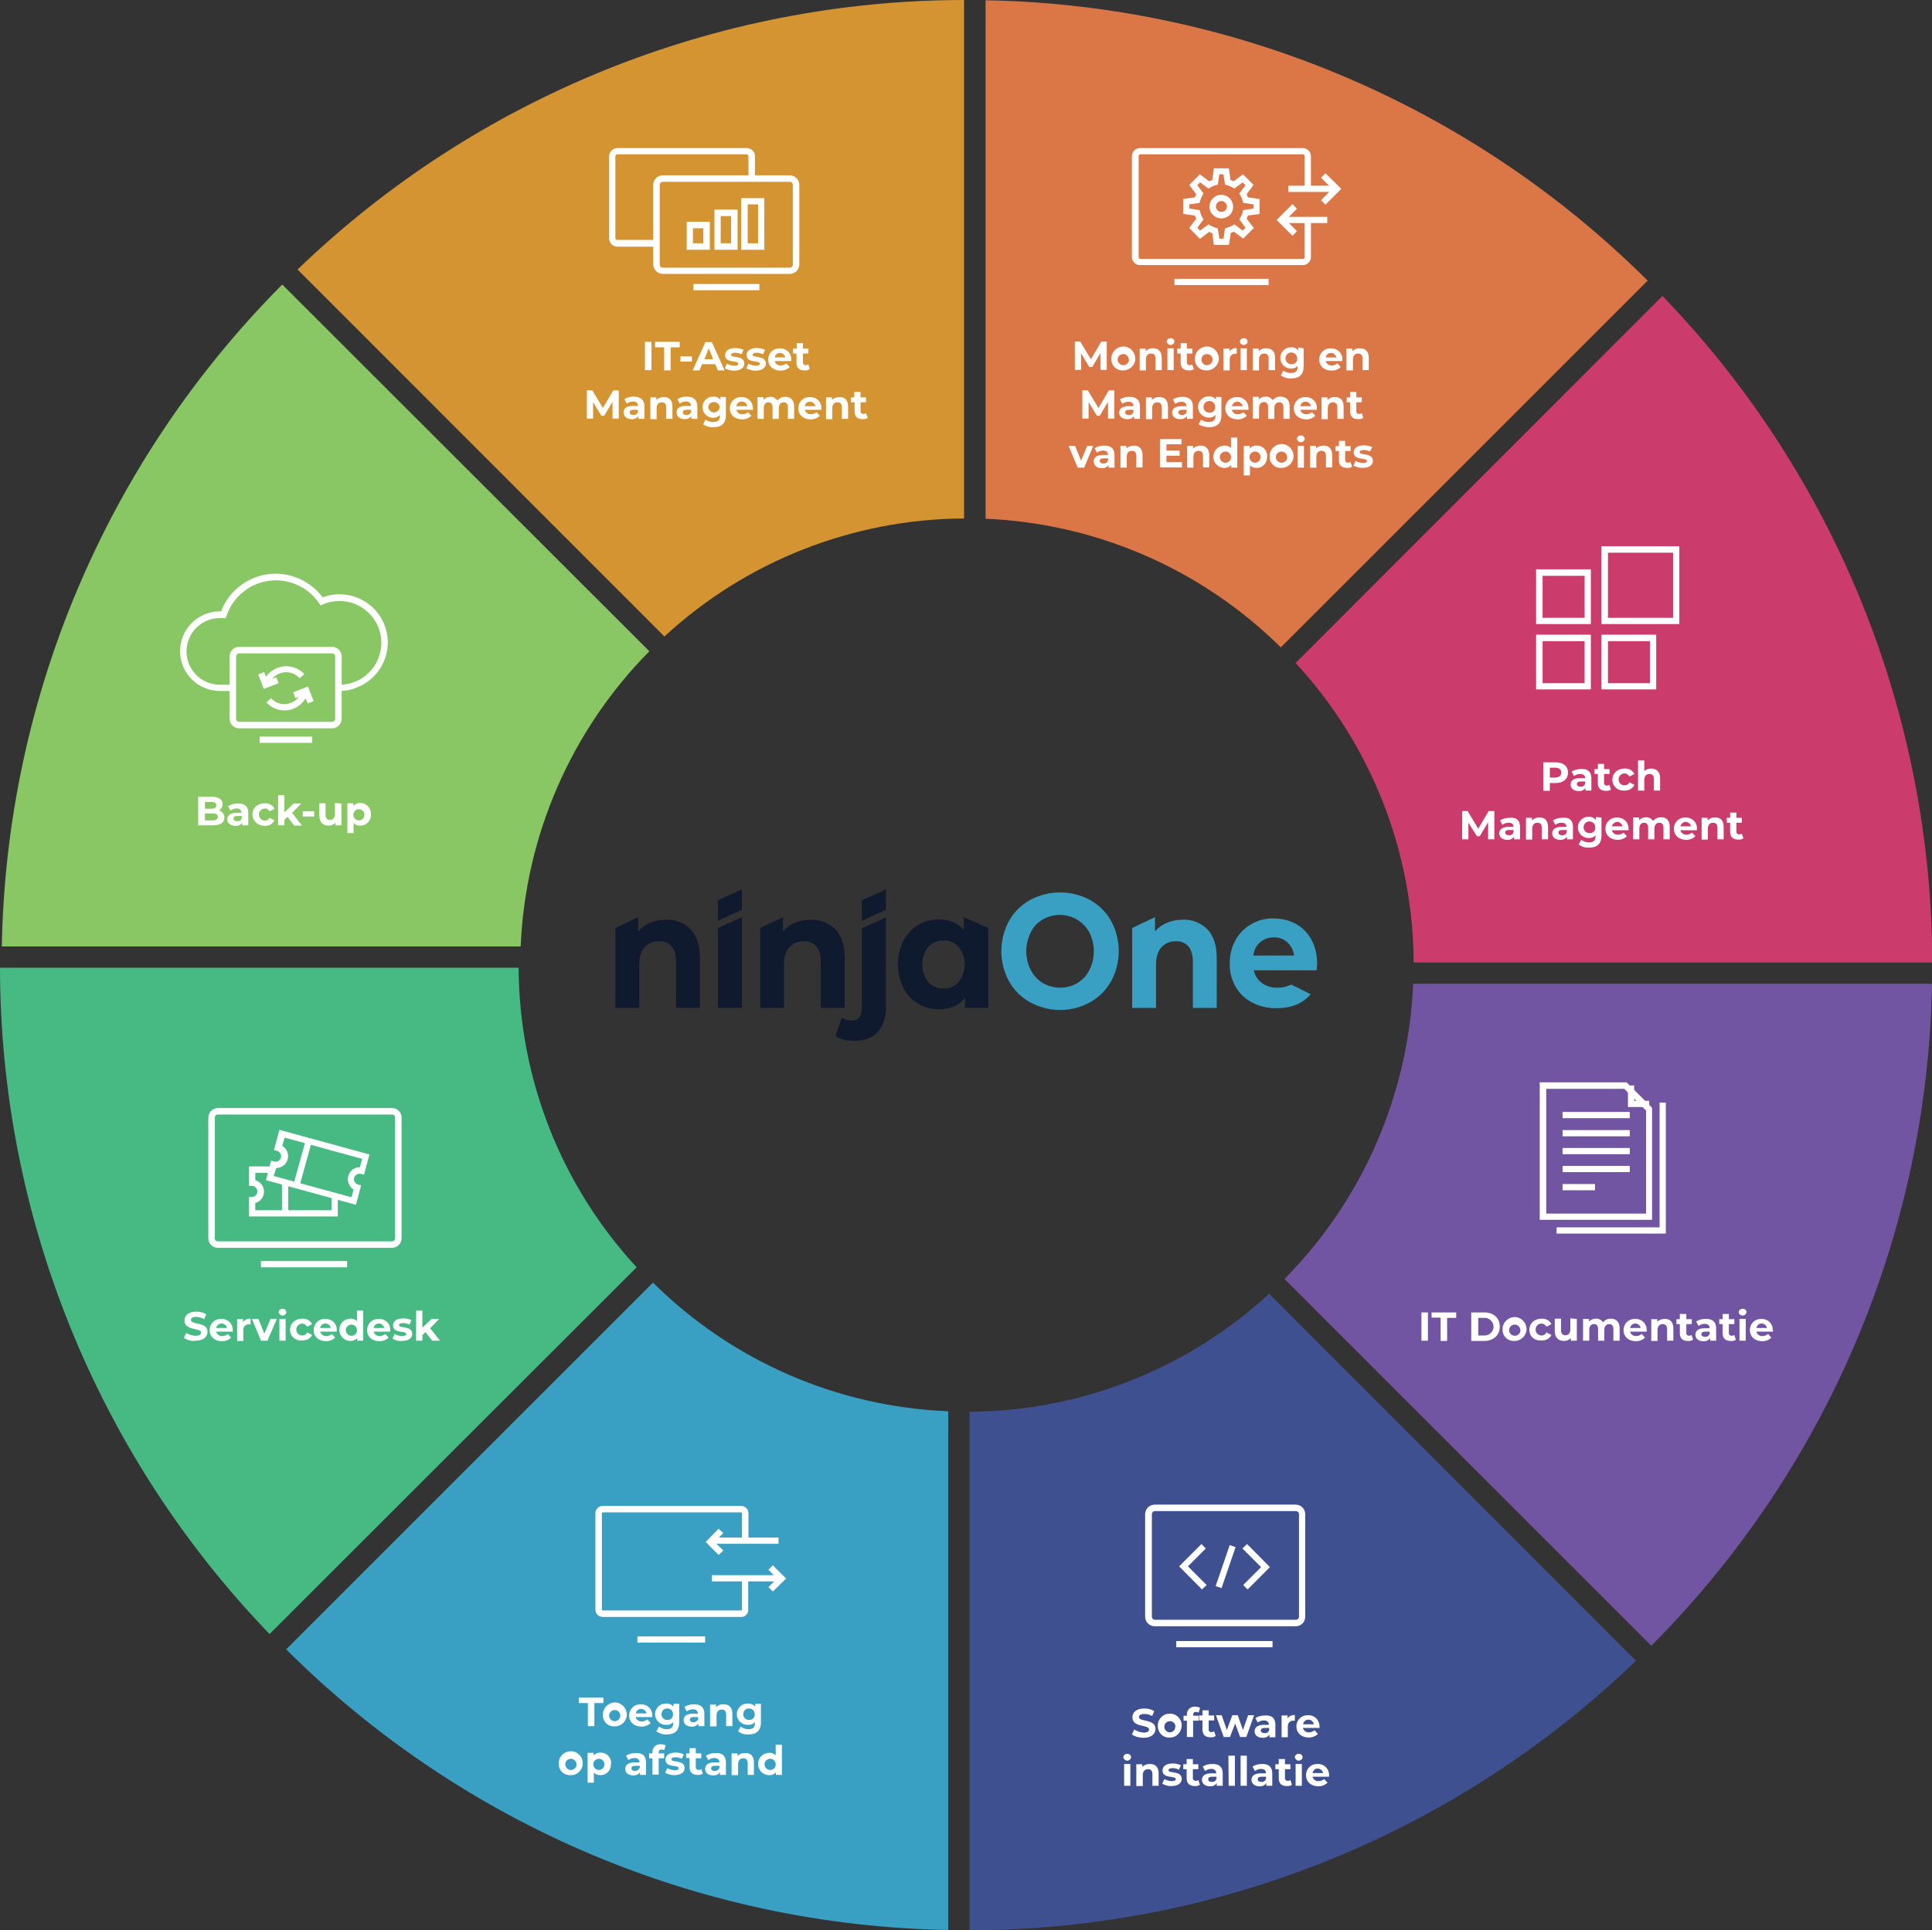
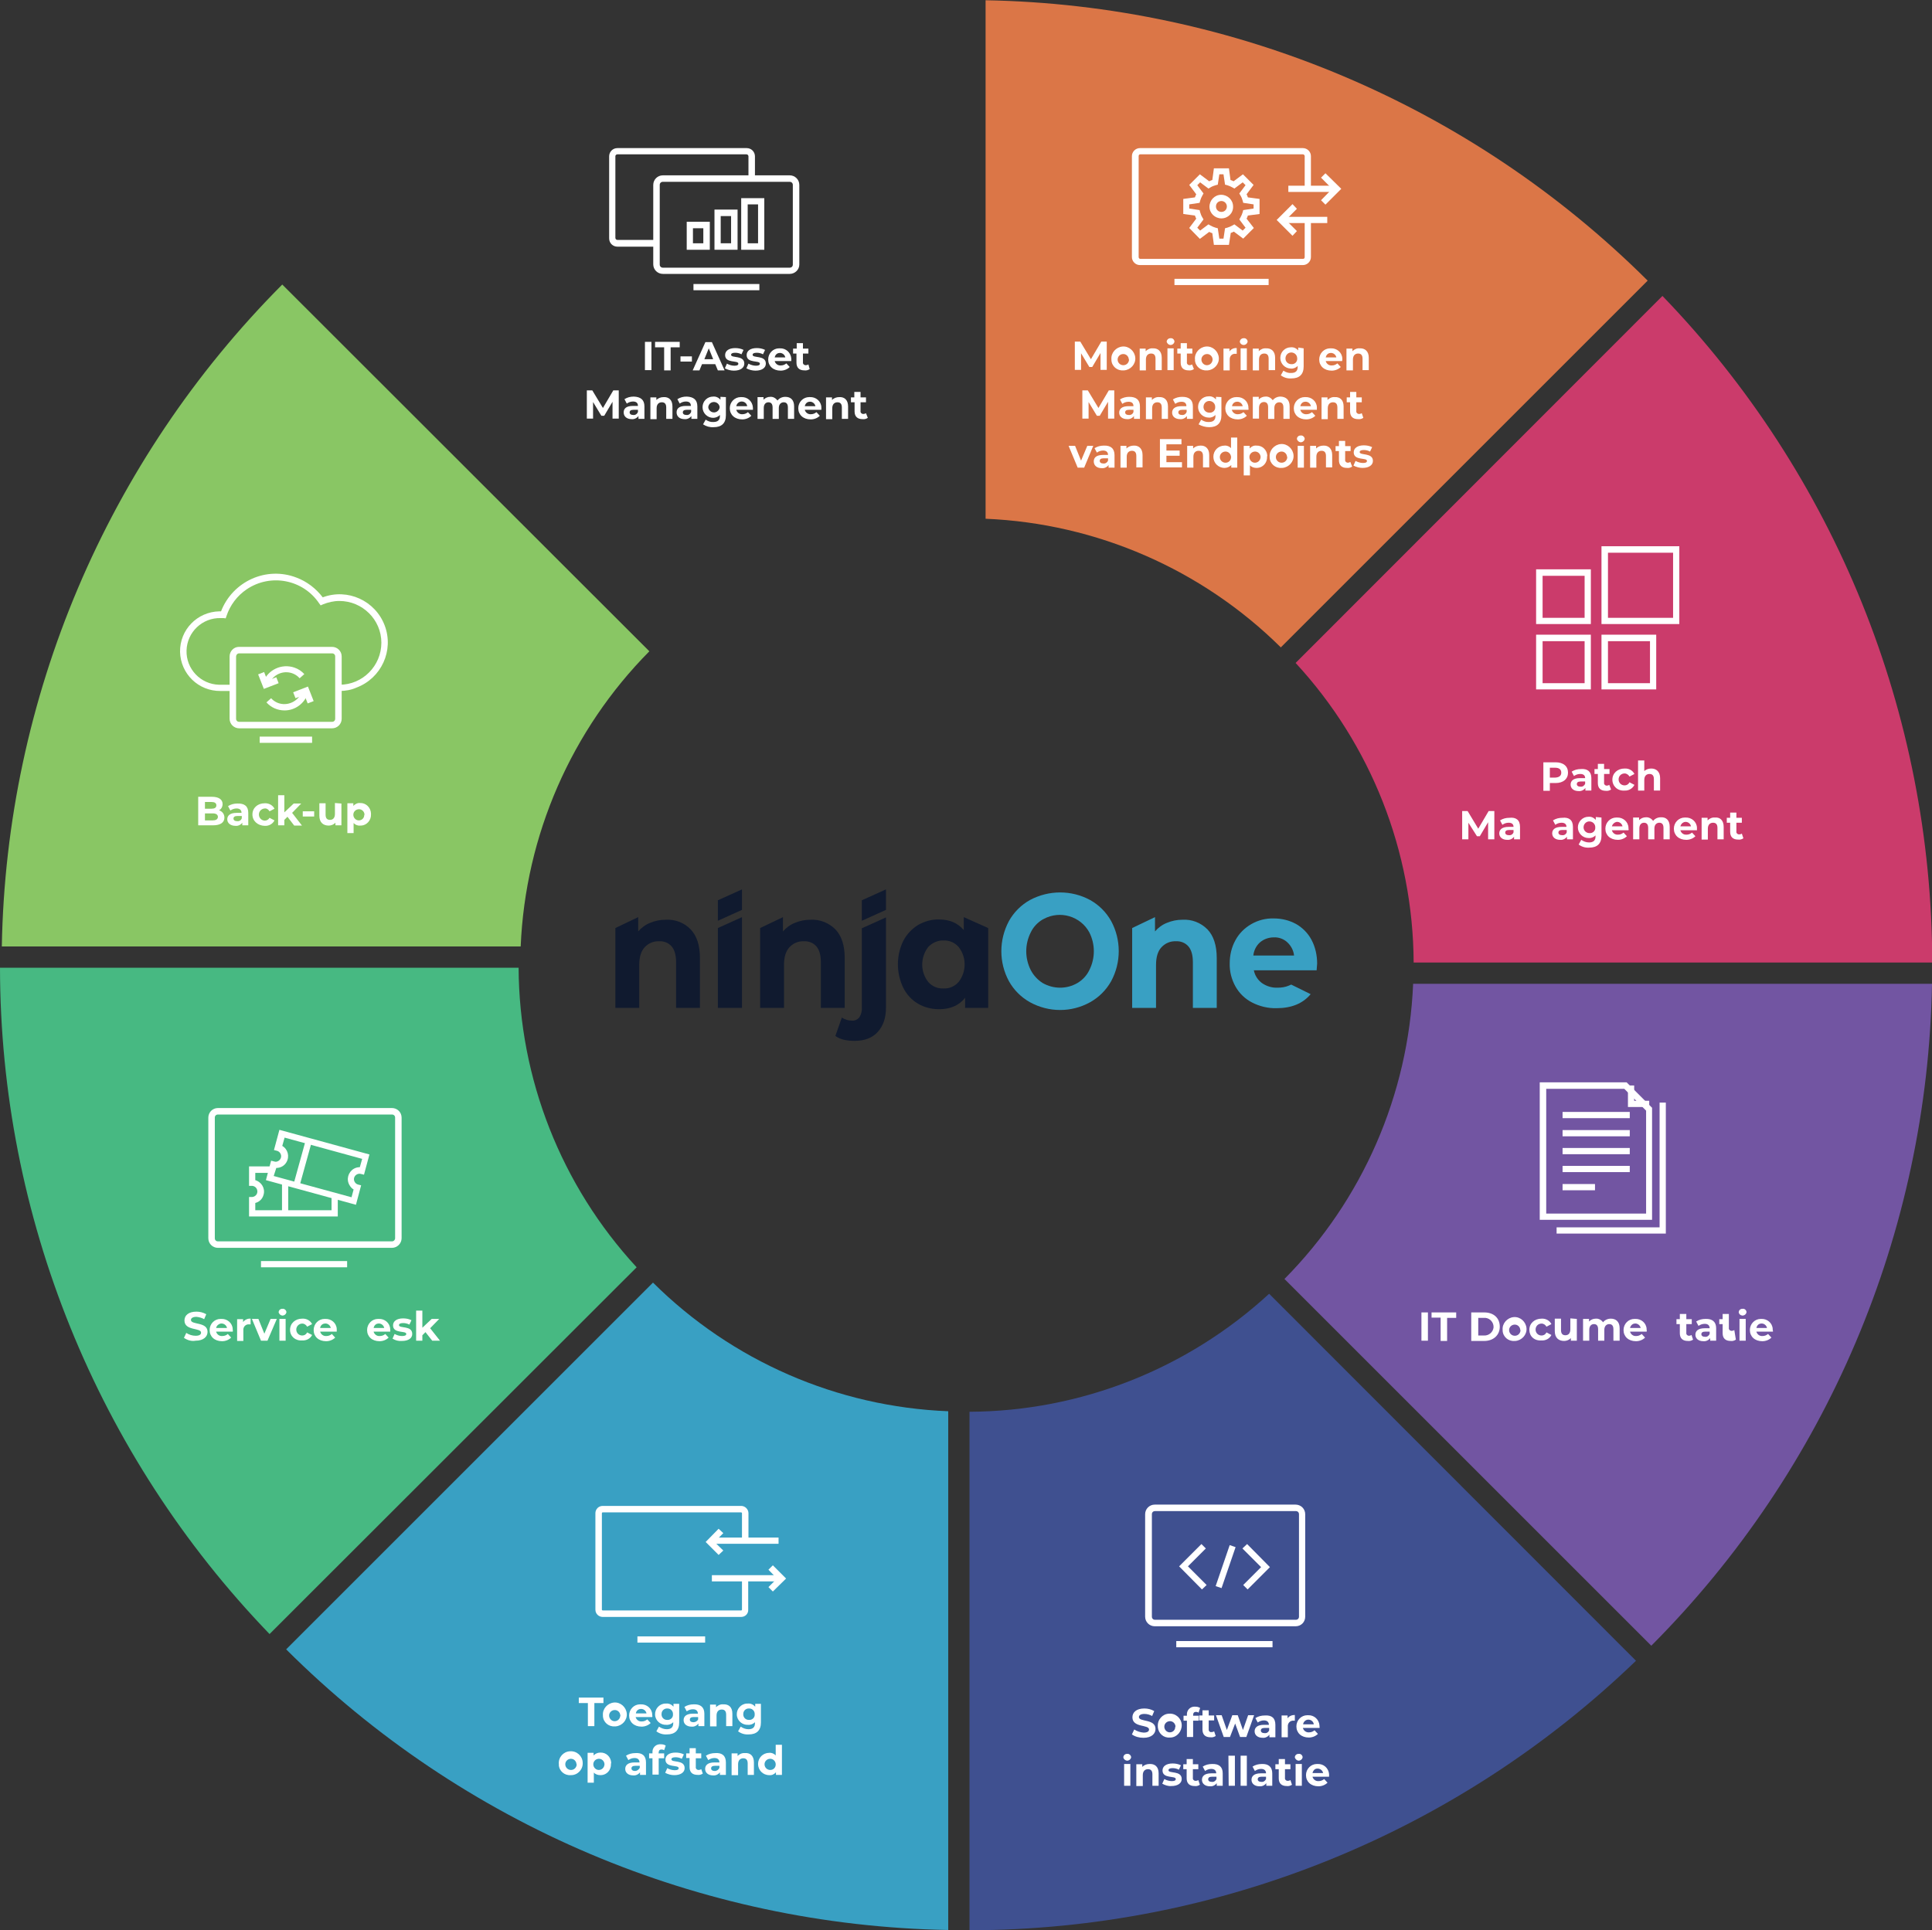
<svg xmlns="http://www.w3.org/2000/svg" id="ninjaone-wheel" x="0px" y="0px" viewBox="0 0 744.7 744.1" style="enable-background:new 0 0 744.7 744.1;" xml:space="preserve">
  <rect x="0" y="0" width="744.7" height="744.1" fill="#333333" stroke="none" />
  <style type="text/css"> .ninja-wheel-0{fill:#39A0C3;} .ninja-wheel-1{fill:#101A2F;} .ninja-wheel-2{fill:#D59432;} .ninja-wheel-3{fill:#FFFFFF;} .ninja-wheel-4{fill:#DB7647;} .ninja-wheel-5{fill:#CB3B6B;} .ninja-wheel-6{fill:#7255A2;} .ninja-wheel-7{fill:#3F5090;} .ninja-wheel-8{fill:#47B982;} .ninja-wheel-9{fill:#89C664;} </style>
  <g id="ninjaone-logo">
    <path class="ninja-wheel-0" d="M485.7,363.3c-1.5,1.3-2.4,3.2-2.6,5.1h15.7c-0.2-2-1.2-3.8-2.6-5.1c-1.4-1.3-3.3-2-5.2-1.9 C489,361.4,487.1,362.1,485.7,363.3z M505.2,383.3c-3,3.6-7.4,5.4-13.1,5.4c-3.3,0.1-6.6-0.7-9.5-2.2c-2.7-1.4-4.9-3.5-6.4-6.2 c-1.5-2.7-2.3-5.8-2.2-8.9c0-3.1,0.7-6.2,2.2-8.9c1.4-2.6,3.5-4.7,6.1-6.2c2.6-1.5,5.6-2.3,8.7-2.2c3,0,5.9,0.7,8.5,2.1 c2.5,1.4,4.6,3.5,6,6.1c1.5,2.8,2.2,6,2.2,9.2c0,0.1-0.1,1-0.2,2.6h-24.2c0.4,2,1.5,3.7,3.1,4.9c1.7,1.2,3.9,1.9,6,1.8 c1.5,0,3-0.2,4.4-0.8c0.3-0.1,0.6-0.3,0.9-0.4L505.2,383.3z" />
    <path class="ninja-wheel-1" d="M266.2,358.3c2.4,2.5,3.6,6.2,3.6,11.1v19.2h-9.2v-17.7c0-2.7-0.6-4.7-1.7-6c-1.2-1.4-3-2.1-4.8-2 c-2.1-0.1-4.1,0.7-5.6,2.3c-1.4,1.5-2.1,3.8-2.1,6.8v16.6h-9.2v-30.8l8.8-4.2v5.5c1.2-1.4,2.8-2.6,4.6-3.3c1.9-0.8,3.9-1.2,6-1.2 C260.2,354.4,263.7,355.7,266.2,358.3z" />
    <path class="ninja-wheel-1" d="M276.7,357.8v30.8h9.3v-35L276.7,357.8z" />
    <polygon class="ninja-wheel-1" points="286,342.9 286,350.8 276.7,355 276.7,347.1 " />
    <polygon class="ninja-wheel-1" points="332.2,347.1 332.2,355 341.5,350.8 341.5,342.9 " />
    <path class="ninja-wheel-1" d="M322,358.3c2.4,2.5,3.6,6.2,3.6,11.1v19.2h-9.2v-17.7c0-2.7-0.6-4.7-1.7-6c-1.2-1.4-3-2.1-4.8-2 c-2.1-0.1-4.1,0.7-5.6,2.3c-1.4,1.5-2.1,3.8-2.1,6.8v16.6h-9.2v-30.8l8.8-4.2v5.5c1.2-1.4,2.8-2.6,4.6-3.3c1.9-0.8,3.9-1.2,6-1.2 C316,354.4,319.5,355.8,322,358.3z" />
    <path class="ninja-wheel-1" d="M341.5,353.7v34.9c0,3.9-1.1,7-3.2,9.3c-2.1,2.3-5.1,3.4-8.9,3.4c-3.2,0-5.7-0.6-7.4-1.9l2.5-7.1 c1.1,0.8,2.5,1.2,3.9,1.2c1.1,0.1,2.1-0.4,2.8-1.2c0.7-1.1,1.1-2.4,1-3.7v-30.7L341.5,353.7z" />
    <path class="ninja-wheel-1" d="M380.9,357.8v30.8H372v-3.9c-2.3,2.9-5.6,4.4-10,4.4c-2.9,0-5.7-0.7-8.1-2.1c-2.4-1.4-4.4-3.5-5.7-6.1 c-2.8-5.8-2.8-12.5,0-18.2c1.3-2.5,3.3-4.6,5.7-6.1c2.5-1.4,5.3-2.2,8.1-2.1c4.1,0,7.2,1.4,9.5,4.1v-5L380.9,357.8z M369.5,378.6 c3.1-4,3.1-9.6,0-13.5c-1.5-1.7-3.6-2.6-5.8-2.5c-2.2-0.1-4.4,0.9-5.9,2.5c-3.1,4-3.1,9.6,0,13.5c1.5,1.7,3.6,2.6,5.9,2.5 C365.9,381.2,368,380.3,369.5,378.6z" />
    <path class="ninja-wheel-0" d="M397,386.4c-3.4-1.9-6.2-4.7-8.1-8.1c-3.9-7.2-3.9-15.9,0-23.2c1.9-3.4,4.7-6.2,8.1-8.1c7.3-3.9,16-3.9,23.2,0 c3.4,1.9,6.2,4.7,8.1,8.1c3.9,7.2,3.9,16,0,23.2c-1.9,3.4-4.7,6.2-8.1,8.1C413,390.4,404.3,390.4,397,386.4z M415.3,379 c2-1.2,3.6-2.9,4.6-5c2.3-4.6,2.3-9.9,0-14.5c-3.4-6.3-11.3-8.6-17.6-5.2c-0.1,0.1-0.2,0.1-0.4,0.2c-2,1.2-3.6,2.9-4.6,5 c-2.3,4.6-2.3,9.9,0,14.5c1.1,2.1,2.7,3.8,4.6,5C406.1,381.4,411.2,381.4,415.3,379L415.3,379z" />
    <path class="ninja-wheel-0" d="M465.4,358.3c2.4,2.5,3.6,6.2,3.6,11.1v19.2h-9.2v-17.7c0-2.7-0.6-4.7-1.7-6c-1.2-1.4-3-2.1-4.8-2 c-2.1-0.1-4.1,0.7-5.6,2.3c-1.4,1.5-2.1,3.8-2.1,6.8v16.6h-9.2v-30.8l8.8-4.2v5.5c1.2-1.4,2.8-2.6,4.6-3.3c1.9-0.8,3.9-1.2,6-1.2 C459.4,354.4,462.8,355.7,465.4,358.3z" />
  </g>
  <g id="it-asset-management" class="trigger">
-     <path class="ninja-wheel-2 wheel-slice" d="M114.7,103.9l141.4,141.5c31.5-29.1,72.7-45.3,115.5-45.5V0C275.8,0.1,183.7,37.4,114.7,103.9z" />
    <path class="ninja-wheel-3" d="M304.4,105.6h-48.9c-2,0-3.7-1.6-3.7-3.7v0V71.3c0-2,1.6-3.7,3.7-3.7l0,0h48.9c2,0,3.7,1.6,3.7,3.7v30.7 C308.1,104,306.4,105.6,304.4,105.6z M255.5,70.1c-0.7,0-1.2,0.5-1.2,1.2l0,0v30.7c0,0.7,0.5,1.2,1.2,1.2l0,0h48.9 c0.7,0,1.2-0.5,1.2-1.2l0,0V71.3c0-0.7-0.5-1.2-1.2-1.2l0,0H255.5z" />
    <path class="ninja-wheel-3" d="M253.1,95.1H238c-1.8,0-3.2-1.4-3.2-3.2v0V60.3c0-1.8,1.4-3.2,3.2-3.2l0,0h49.8c1.8,0,3.2,1.4,3.2,3.2v8.5 h-2.5v-8.5c0-0.4-0.3-0.8-0.8-0.8l0,0H238c-0.4,0-0.8,0.3-0.8,0.7c0,0,0,0,0,0v31.5c0,0.4,0.3,0.8,0.8,0.8h15L253.1,95.1z" />
    <rect x="267.3" y="109.5" class="ninja-wheel-3" width="25.4" height="2.4" />
    <path class="ninja-wheel-3" d="M273.6,96.3h-8.9V85.5h8.9V96.3z M267.1,93.8h4V88h-4V93.8z" />
    <path class="ninja-wheel-3" d="M294.6,96.3h-8.9V76.4h8.9V96.3z M288.2,93.8h4v-15h-4V93.8z" />
    <path class="ninja-wheel-3" d="M284.3,96.3h-8.9V80.8h8.9V96.3z M277.8,93.8h4V83.3h-4V93.8z" />
    <path class="ninja-wheel-3" d="M248.6,131.8h2.5v10.9h-2.5V131.8z" />
    <path class="ninja-wheel-3" d="M256,133.9h-3.5v-2.1h9.5v2.1h-3.5v8.9H256V133.9z" />
    <path class="ninja-wheel-3" d="M262.3,137.4h4.4v2h-4.4V137.4z" />
    <path class="ninja-wheel-3" d="M275.7,140.4h-5.1l-1,2.4H267l4.9-10.9h2.5l4.9,10.9h-2.6L275.7,140.4z M274.9,138.5l-1.7-4.2l-1.7,4.2H274.9z " />
    <path class="ninja-wheel-3" d="M279.4,142l0.8-1.8c0.9,0.5,1.9,0.8,2.9,0.8c1.1,0,1.5-0.3,1.5-0.8c0-1.4-5.1,0-5.1-3.3c0-1.6,1.4-2.7,3.9-2.7 c1.1,0,2.2,0.2,3.2,0.7l-0.8,1.7c-0.7-0.4-1.6-0.6-2.4-0.6c-1.1,0-1.6,0.3-1.6,0.8c0,1.4,5.1,0,5.1,3.4c0,1.6-1.5,2.7-4,2.7 C281.7,142.9,280.5,142.6,279.4,142z" />
    <path class="ninja-wheel-3" d="M287.7,142l0.8-1.8c0.9,0.5,1.9,0.8,2.9,0.8c1.1,0,1.5-0.3,1.5-0.8c0-1.4-5.1,0-5.1-3.3c0-1.6,1.4-2.7,3.9-2.7 c1.1,0,2.2,0.2,3.2,0.7l-0.8,1.7c-0.7-0.4-1.6-0.6-2.4-0.6c-1.1,0-1.6,0.3-1.6,0.8c0,1.4,5.1,0,5.1,3.4c0,1.6-1.5,2.7-4,2.7 C290,142.9,288.8,142.6,287.7,142z" />
    <path class="ninja-wheel-3" d="M305,139.2h-6.4c0.3,1.1,1.3,1.8,2.4,1.7c0.8,0,1.5-0.3,2.1-0.8l1.3,1.4c-0.9,0.9-2.2,1.4-3.5,1.4 c-2.9,0-4.8-1.8-4.8-4.3c0-2.4,1.9-4.3,4.2-4.3c0.1,0,0.2,0,0.3,0c2.3-0.1,4.2,1.6,4.4,3.9c0,0.1,0,0.3,0,0.4 C305,138.8,305,139,305,139.2z M298.6,137.8h4.1c-0.2-1.1-1.3-1.9-2.4-1.7C299.4,136.2,298.8,136.9,298.6,137.8z" />
    <path class="ninja-wheel-3" d="M312.1,142.3c-0.6,0.4-1.3,0.6-2,0.5c-2,0-3.1-1-3.1-3v-3.5h-1.3v-1.9h1.4v-2.1h2.4v2.1h2.1v1.9h-2.1v3.4 c-0.1,0.5,0.3,1,0.9,1.1c0.1,0,0.1,0,0.2,0c0.4,0,0.7-0.1,1-0.3L312.1,142.3z" />
    <path class="ninja-wheel-3" d="M236.1,161.5v-6.6l-3.2,5.4h-1.1l-3.2-5.3v6.4h-2.4v-10.9h2.1l4.1,6.8l4-6.8h2.1v10.9H236.1z" />
    <path class="ninja-wheel-3" d="M248.4,156.7v4.8h-2.3v-1.1c-0.6,0.8-1.6,1.3-2.6,1.2c-2,0-3.1-1.1-3.1-2.6s1-2.5,3.6-2.5h1.9 c0-1.1-0.6-1.7-1.9-1.7c-0.9,0-1.7,0.3-2.4,0.8l-0.9-1.7c1.1-0.7,2.3-1,3.6-1C246.9,153,248.4,154.1,248.4,156.7z M245.9,158.8V158 h-1.7c-1.1,0-1.5,0.4-1.5,1s0.5,1,1.4,1C244.9,160.1,245.6,159.6,245.9,158.8z" />
    <path class="ninja-wheel-3" d="M259.2,156.7v4.8h-2.4v-4.4c0-1.4-0.6-2-1.7-2s-2,0.7-2,2.3v4.2h-2.4v-8.4h2.3v1c0.7-0.7,1.7-1.1,2.8-1.1 C257.7,153,259.2,154.1,259.2,156.7z" />
    <path class="ninja-wheel-3" d="M268.8,156.7v4.8h-2.3v-1.1c-0.6,0.8-1.6,1.3-2.6,1.2c-2,0-3.1-1.1-3.1-2.6s1-2.5,3.6-2.5h1.9 c0-1.1-0.6-1.7-1.9-1.7c-0.9,0-1.7,0.3-2.4,0.8l-0.9-1.7c1.1-0.7,2.3-1,3.6-1C267.3,153,268.8,154.1,268.8,156.7z M266.4,158.8V158 h-1.7c-1.1,0-1.5,0.4-1.5,1s0.5,1,1.4,1C265.4,160.1,266.1,159.6,266.4,158.8z" />
    <path class="ninja-wheel-3" d="M279.8,153.1v7c0,3.1-1.7,4.6-4.7,4.6c-1.5,0.1-2.9-0.3-4.1-1.1l1-1.8c0.9,0.6,1.9,1,3,0.9 c1.7,0,2.5-0.8,2.5-2.3V160c-0.7,0.7-1.7,1.1-2.6,1.1c-2.2,0-4.1-1.8-4.1-4.1s1.8-4.1,4.1-4.1c0,0,0,0,0,0c1.1-0.1,2.1,0.4,2.8,1.2 v-1.1L279.8,153.1z M277.4,157c-0.1-1.2-1.2-2.1-2.4-2c-1.1,0.1-1.9,0.9-2,2c0.1,1.2,1.2,2.1,2.4,2 C276.4,158.9,277.3,158.1,277.4,157z" />
    <path class="ninja-wheel-3" d="M290.2,158h-6.4c0.3,1.1,1.3,1.8,2.4,1.7c0.8,0,1.5-0.3,2.1-0.8l1.3,1.4c-0.9,0.9-2.2,1.4-3.5,1.4 c-2.9,0-4.8-1.8-4.8-4.3c0-2.4,1.9-4.3,4.2-4.3c0.1,0,0.2,0,0.3,0c2.3-0.1,4.2,1.6,4.4,3.9c0,0.1,0,0.3,0,0.4 C290.3,157.5,290.2,157.8,290.2,158z M283.8,156.6h4.2c-0.1-1-1-1.8-2.1-1.8C284.9,154.8,284,155.5,283.8,156.6L283.8,156.6z" />
    <path class="ninja-wheel-3" d="M306.1,156.7v4.8h-2.4v-4.4c0-1.4-0.6-2-1.6-2s-1.9,0.7-1.9,2.2v4.2h-2.4v-4.4c0-1.4-0.6-2-1.6-2 s-1.8,0.7-1.8,2.2v4.2h-2.4v-8.4h2.3v1c0.7-0.7,1.6-1.1,2.6-1.1c1.1-0.1,2.1,0.5,2.8,1.4c0.7-0.9,1.8-1.4,3-1.4 C304.7,153,306.1,154.1,306.1,156.7z" />
    <path class="ninja-wheel-3" d="M316.6,158h-6.4c0.3,1.1,1.3,1.8,2.4,1.7c0.8,0,1.5-0.3,2.1-0.8l1.3,1.4c-0.9,0.9-2.2,1.4-3.5,1.4 c-2.9,0-4.8-1.8-4.8-4.3c0-2.4,1.9-4.3,4.2-4.3c0.1,0,0.2,0,0.3,0c2.3-0.1,4.3,1.6,4.4,3.9c0,0.1,0,0.3,0,0.4 C316.6,157.5,316.6,157.8,316.6,158z M310.2,156.6h4.1c-0.2-1.1-1.3-1.9-2.4-1.7C311,155,310.4,155.7,310.2,156.6z" />
    <path class="ninja-wheel-3" d="M326.9,156.7v4.8h-2.4v-4.4c0-1.4-0.6-2-1.7-2s-2,0.7-2,2.3v4.2h-2.4v-8.4h2.3v1c0.7-0.7,1.7-1.1,2.8-1.1 C325.4,153,326.9,154.1,326.9,156.7z" />
    <path class="ninja-wheel-3" d="M334.5,161.1c-0.6,0.4-1.3,0.6-2,0.5c-2,0-3.1-1-3.1-3v-3.5H328v-1.9h1.3v-2.1h2.4v2.1h2.1v1.9h-2.1v3.4 c-0.1,0.5,0.3,1,0.9,1.1c0.1,0,0.1,0,0.2,0c0.4,0,0.7-0.1,1-0.3L334.5,161.1z" />
  </g>
  <g id="endpoint-monitoring" class="trigger">
    <path class="ninja-wheel-4 wheel-slice" d="M379.9,0.1V200c42.8,1.8,83.4,19.5,113.8,49.6l141.4-141.4C567.2,40.6,475.7,1.8,379.9,0.1z" />
    <path class="ninja-wheel-3" d="M502.2,102.2h-62.8c-1.7,0-3.1-1.4-3.1-3.1V60.2c0-1.7,1.4-3.1,3.1-3.1h62.8c1.7,0,3.1,1.4,3.1,3.1v12.6h-2.4 V60.2c0-0.4-0.3-0.6-0.6-0.7h-62.8c-0.4,0-0.6,0.3-0.6,0.7v38.9c0,0.4,0.3,0.7,0.6,0.7h62.8c0.4,0,0.6-0.3,0.6-0.7V84.8h2.4v14.3 C505.3,100.8,503.9,102.2,502.2,102.2L502.2,102.2z" />
    <rect x="452.7" y="107.5" class="ninja-wheel-3" width="36.3" height="2.4" />
    <path class="ninja-wheel-3" d="M473.7,94.4h-5.8l-0.6-4.5c-0.4-0.1-0.8-0.3-1.2-0.5l-3.6,2.7l-4.1-4.2l2.7-3.6c-0.2-0.4-0.4-0.8-0.5-1.2 l-4.5-0.6v-5.8l4.5-0.6c0.1-0.4,0.3-0.8,0.5-1.2l-2.7-3.6l4.1-4.1l3.6,2.7c0.4-0.2,0.8-0.4,1.2-0.5l0.6-4.5h5.8l0.6,4.5 c0.4,0.1,0.8,0.3,1.2,0.5l3.6-2.7l4.1,4.1l-2.7,3.6c0.2,0.4,0.4,0.8,0.5,1.2l4.5,0.6v5.8l-4.5,0.6c-0.1,0.4-0.3,0.8-0.5,1.2 l2.8,3.6l-4.1,4.1l-3.6-2.7c-0.4,0.2-0.8,0.4-1.2,0.5L473.7,94.4z M470,92h1.6l0.6-4l0.8-0.2c0.7-0.2,1.4-0.5,2.1-0.9l0.7-0.4 l3.2,2.4l1.1-1.1l-2.4-3.2l0.4-0.7c0.4-0.7,0.7-1.4,0.9-2.1l0.2-0.8l4-0.6v-1.6l-4-0.6l-0.2-0.8c-0.2-0.7-0.5-1.5-0.9-2.1l-0.4-0.7 l2.4-3.2l-1.1-1.1l-3.2,2.4l-0.7-0.4c-0.7-0.4-1.4-0.7-2.1-0.9l-0.8-0.2l-0.6-4H470l-0.6,4l-0.8,0.2c-0.7,0.2-1.5,0.5-2.1,0.9 l-0.7,0.4l-3.2-2.4l-1.1,1.1l2.4,3.2l-0.4,0.7c-0.4,0.7-0.7,1.4-0.9,2.1l-0.2,0.8l-4,0.6v1.6l4,0.6l0.2,0.8 c0.2,0.7,0.5,1.5,0.9,2.1l0.4,0.7l-2.4,3.2l1.1,1.1l3.2-2.4l0.7,0.4c0.7,0.4,1.4,0.7,2.1,0.9l0.8,0.2L470,92z" />
    <path class="ninja-wheel-3" d="M470.8,84.2c-2.5,0-4.6-2-4.6-4.5s2-4.6,4.5-4.6c2.5,0,4.6,2,4.6,4.5c0,0,0,0,0,0 C475.4,82.2,473.3,84.2,470.8,84.2z M470.8,77.5c-1.2,0-2.1,0.9-2.1,2.1s0.9,2.1,2.1,2.1s2.1-0.9,2.1-2.1c0,0,0,0,0,0 C472.9,78.5,472,77.5,470.8,77.5C470.8,77.5,470.8,77.5,470.8,77.5z" />
    <rect x="496.6" y="71.6" class="ninja-wheel-3" width="17.7" height="2.4" />
    <polygon class="ninja-wheel-3" points="510.9,78.9 509.2,77.2 513.5,72.8 509.2,68.5 510.9,66.8 517,72.8 " />
    <rect x="493.9" y="83.6" class="ninja-wheel-3" width="17.7" height="2.4" />
    <polygon class="ninja-wheel-3" points="498.2,90.9 492.1,84.8 498.2,78.7 499.9,80.5 495.6,84.8 499.9,89.1 " />
    <path class="ninja-wheel-3" d="M424.2,142.7v-6.6l-3.2,5.4h-1.1l-3.2-5.3v6.4h-2.4v-10.9h2.1l4.1,6.8l4-6.8h2.1v10.9H424.2z" />
    <path class="ninja-wheel-3" d="M428.4,138.5c-0.2-2.5,1.8-4.7,4.3-4.9c2.5-0.2,4.7,1.8,4.9,4.3c0.2,2.5-1.8,4.7-4.3,4.9c-0.1,0-0.2,0-0.3,0 c-2.4,0.2-4.5-1.6-4.6-4C428.4,138.7,428.4,138.6,428.4,138.5z M435.1,138.5c-0.1-1.2-1.1-2.1-2.3-2c-1.2,0.1-2.1,1.1-2,2.3 c0.1,1.1,1,2,2.2,2c1.2,0,2.1-0.9,2.2-2.1C435.2,138.7,435.1,138.6,435.1,138.5L435.1,138.5z" />
    <path class="ninja-wheel-3" d="M447.8,137.9v4.8h-2.4v-4.4c0-1.4-0.6-2-1.7-2s-2,0.7-2,2.3v4.2h-2.4v-8.4h2.3v1c0.7-0.7,1.7-1.2,2.8-1.1 C446.3,134.2,447.8,135.4,447.8,137.9z" />
    <path class="ninja-wheel-3" d="M449.7,131.8c0-0.8,0.7-1.4,1.4-1.4c0,0,0,0,0.1,0c0.8-0.1,1.4,0.5,1.5,1.2c0,0,0,0.1,0,0.1 c-0.1,0.8-0.9,1.4-1.7,1.3C450.4,132.9,449.9,132.4,449.7,131.8L449.7,131.8z M450,134.3h2.4v8.4H450L450,134.3z" />
    <path class="ninja-wheel-3" d="M460.2,142.3c-0.6,0.4-1.3,0.6-2,0.5c-2,0-3.1-1-3.1-3v-3.5h-1.3v-1.9h1.3v-2.1h2.4v2.1h2.1v1.9h-2.1v3.4 c-0.1,0.5,0.3,1,0.9,1.1c0,0,0.1,0,0.1,0c0.4,0,0.7-0.1,1-0.3L460.2,142.3z" />
    <path class="ninja-wheel-3" d="M460.6,138.5c-0.2-2.5,1.8-4.7,4.3-4.9c2.5-0.2,4.7,1.8,4.9,4.3s-1.8,4.7-4.3,4.9c-0.1,0-0.2,0-0.3,0 c-2.4,0.2-4.5-1.6-4.6-4C460.7,138.7,460.6,138.6,460.6,138.5z M467.4,138.5c-0.1-1.2-1.1-2.1-2.3-2c-1.2,0.1-2.1,1.1-2,2.3 c0.1,1.1,1,2,2.1,2c1.2,0,2.1-0.9,2.2-2.1C467.4,138.7,467.4,138.6,467.4,138.5z" />
    <path class="ninja-wheel-3" d="M476.7,134.2v2.2c-0.2,0-0.4,0-0.5,0c-1.1-0.1-2.1,0.7-2.2,1.9c0,0.2,0,0.3,0,0.5v4h-2.4v-8.4h2.3v1.1 C474.5,134.6,475.6,134.1,476.7,134.2z" />
    <path class="ninja-wheel-3" d="M477.9,131.8c0-0.8,0.7-1.4,1.4-1.4c0,0,0.1,0,0.1,0c0.8-0.1,1.4,0.5,1.5,1.2c0,0,0,0.1,0,0.1 c-0.1,0.8-0.9,1.4-1.7,1.3C478.5,132.9,478,132.4,477.9,131.8L477.9,131.8z M478.2,134.3h2.4v8.4h-2.4V134.3z" />
    <path class="ninja-wheel-3" d="M491.5,137.9v4.8H489v-4.4c0-1.4-0.6-2-1.7-2s-2,0.7-2,2.3v4.2h-2.4v-8.4h2.3v1c0.7-0.7,1.7-1.2,2.8-1.1 C490,134.2,491.5,135.4,491.5,137.9z" />
    <path class="ninja-wheel-3" d="M502.5,134.3v7c0,3.1-1.7,4.6-4.7,4.6c-1.5,0.1-2.9-0.3-4.1-1.2l1-1.8c0.9,0.6,1.9,1,3,0.9 c1.7,0,2.5-0.8,2.5-2.3v-0.4c-0.7,0.7-1.7,1.1-2.6,1c-2.2,0-4.1-1.8-4.1-4.1s1.8-4.1,4.1-4.1c0,0,0,0,0,0c1.1-0.1,2.1,0.4,2.8,1.2 v-1.1L502.5,134.3z M500,138.3c0.1-1.2-0.8-2.3-2.1-2.4c-1.2-0.1-2.3,0.8-2.4,2.1s0.8,2.3,2.1,2.4c0.1,0,0.1,0,0.2,0 c1.1,0.1,2.1-0.7,2.2-1.8C500.1,138.5,500.1,138.4,500,138.3z" />
    <path class="ninja-wheel-3" d="M517.3,139.2H511c0.3,1.1,1.3,1.8,2.4,1.7c0.8,0,1.5-0.3,2.1-0.8l1.3,1.4c-0.9,0.9-2.2,1.4-3.5,1.4 c-2.9,0-4.8-1.8-4.8-4.3c0-2.4,1.9-4.3,4.2-4.3c0.1,0,0.2,0,0.3,0c2.3-0.1,4.3,1.6,4.4,3.9c0,0.1,0,0.3,0,0.4 C517.4,138.8,517.4,139,517.3,139.2z M511,137.8h4.1c-0.2-1.1-1.3-1.9-2.4-1.7C511.8,136.2,511.2,136.9,511,137.8z" />
    <path class="ninja-wheel-3" d="M527.6,137.9v4.8h-2.4v-4.4c0-1.4-0.6-2-1.7-2s-2,0.7-2,2.3v4.2H519v-8.4h2.3v1c0.7-0.7,1.7-1.2,2.8-1.1 C526.1,134.2,527.6,135.4,527.6,137.9z" />
    <path class="ninja-wheel-3" d="M427.1,161.5v-6.6l-3.2,5.4h-1.1l-3.2-5.3v6.4h-2.4v-10.9h2.1l4.1,6.8l4-6.8h2.1v10.9H427.1z" />
    <path class="ninja-wheel-3" d="M439.4,156.7v4.8h-2.3v-1.1c-0.6,0.8-1.6,1.3-2.6,1.2c-2,0-3.1-1.1-3.1-2.5s1-2.5,3.6-2.5h1.9 c0-1.1-0.6-1.7-1.9-1.7c-0.9,0-1.7,0.3-2.4,0.8l-0.9-1.7c1.1-0.7,2.3-1,3.6-1C437.9,153,439.4,154.1,439.4,156.7z M436.9,158.8V158 h-1.7c-1.1,0-1.5,0.4-1.5,1s0.5,1,1.4,1C435.9,160.1,436.7,159.6,436.9,158.8z" />
    <path class="ninja-wheel-3" d="M450.2,156.7v4.8h-2.4v-4.4c0-1.4-0.6-2-1.7-2s-2,0.7-2,2.3v4.2h-2.4v-8.4h2.3v1c0.7-0.7,1.7-1.2,2.8-1.1 C448.7,153,450.2,154.1,450.2,156.7z" />
    <path class="ninja-wheel-3" d="M459.8,156.7v4.8h-2.3v-1.1c-0.6,0.8-1.6,1.3-2.6,1.2c-2,0-3.1-1.1-3.1-2.5s1-2.5,3.6-2.5h1.9 c0-1.1-0.6-1.7-1.9-1.7c-0.9,0-1.7,0.3-2.4,0.8l-0.9-1.7c1.1-0.7,2.3-1,3.6-1C458.3,153,459.8,154.1,459.8,156.7z M457.4,158.8V158 h-1.7c-1.1,0-1.5,0.4-1.5,1s0.5,1,1.4,1C456.4,160.1,457.1,159.6,457.4,158.8z" />
    <path class="ninja-wheel-3" d="M470.8,153.1v7c0,3.1-1.7,4.6-4.7,4.6c-1.4,0-2.9-0.4-4.1-1.1l1-1.8c0.9,0.6,1.9,1,3,0.9 c1.7,0,2.5-0.8,2.5-2.3V160c-0.7,0.7-1.7,1.1-2.6,1c-2.2,0-4.1-1.8-4.1-4.1s1.8-4.1,4.1-4.1c0,0,0,0,0,0c1.1-0.1,2.1,0.4,2.8,1.2 V153L470.8,153.1z M468.4,157c0.1-1.2-0.8-2.3-2.1-2.4c-1.2-0.1-2.3,0.8-2.4,2.1s0.8,2.3,2.1,2.4c0.1,0,0.1,0,0.2,0 c1.1,0.1,2.1-0.7,2.2-1.8C468.4,157.2,468.4,157.1,468.4,157z" />
    <path class="ninja-wheel-3" d="M481.2,158h-6.4c0.3,1.1,1.3,1.8,2.4,1.7c0.8,0,1.5-0.3,2.1-0.8l1.3,1.4c-0.9,0.9-2.2,1.4-3.5,1.4 c-2.9,0-4.8-1.8-4.8-4.3c0-2.4,1.9-4.3,4.2-4.3c0.1,0,0.2,0,0.3,0c2.3-0.1,4.3,1.6,4.4,3.9c0,0.1,0,0.3,0,0.4 C481.3,157.5,481.3,157.8,481.2,158z M474.9,156.6h4.1c-0.2-1.1-1.3-1.9-2.4-1.7C475.7,155,475,155.7,474.9,156.6z" />
    <path class="ninja-wheel-3" d="M497.1,156.7v4.8h-2.4v-4.4c0-1.4-0.6-2-1.6-2s-1.9,0.7-1.9,2.2v4.2h-2.4V157c0-1.4-0.6-2-1.6-2 s-1.9,0.7-1.9,2.2v4.2h-2.4V153h2.3v1c0.7-0.7,1.6-1.1,2.6-1.1c1.1-0.1,2.1,0.5,2.8,1.4c0.7-0.9,1.8-1.4,3-1.4 C495.7,153,497.1,154.1,497.1,156.7z" />
    <path class="ninja-wheel-3" d="M507.6,158h-6.4c0.3,1.1,1.3,1.8,2.4,1.7c0.8,0,1.5-0.3,2.1-0.8l1.3,1.4c-0.9,0.9-2.2,1.4-3.5,1.4 c-2.9,0-4.8-1.8-4.8-4.3c0-2.4,1.9-4.3,4.2-4.3c0.1,0,0.2,0,0.3,0c2.3-0.1,4.3,1.6,4.4,3.9c0,0.1,0,0.3,0,0.4 C507.6,157.5,507.6,157.8,507.6,158z M501.2,156.6h4.1c-0.2-1.1-1.3-1.9-2.4-1.7C502,155,501.4,155.7,501.2,156.6z" />
    <path class="ninja-wheel-3" d="M517.9,156.7v4.8h-2.4v-4.4c0-1.4-0.6-2-1.7-2s-2,0.7-2,2.3v4.2h-2.4v-8.4h2.3v1c0.7-0.7,1.7-1.2,2.8-1.1 C516.4,153,517.9,154.1,517.9,156.7z" />
    <path class="ninja-wheel-3" d="M525.5,161.1c-0.6,0.4-1.3,0.6-2,0.5c-2,0-3.1-1-3.1-3v-3.5h-1.3v-1.9h1.3v-2.1h2.4v2.1h2.1v1.9h-2.1v3.4 c-0.1,0.5,0.3,1,0.9,1.1c0.1,0,0.1,0,0.2,0c0.4,0,0.7-0.1,1-0.3L525.5,161.1z" />
    <path class="ninja-wheel-3" d="M421.4,171.9l-3.5,8.4h-2.5l-3.5-8.4h2.5l2.3,5.7l2.4-5.7H421.4z" />
    <path class="ninja-wheel-3" d="M429.6,175.5v4.8h-2.3v-1c-0.6,0.8-1.6,1.3-2.6,1.2c-2,0-3.1-1.1-3.1-2.6s1-2.5,3.6-2.5h1.9 c0-1-0.6-1.7-1.9-1.7c-0.9,0-1.7,0.3-2.4,0.8l-0.9-1.7c1.1-0.7,2.3-1,3.6-1C428.1,171.7,429.6,172.9,429.6,175.5z M427.1,177.6 v-0.9h-1.7c-1.1,0-1.5,0.4-1.5,1s0.5,1,1.4,1C426.1,178.8,426.8,178.3,427.1,177.6z" />
    <path class="ninja-wheel-3" d="M440.4,175.4v4.8h-2.4v-4.4c0-1.4-0.6-2-1.7-2s-2,0.7-2,2.3v4.2h-2.4v-8.4h2.3v1c0.7-0.7,1.7-1.1,2.8-1.1 C438.9,171.7,440.4,172.9,440.4,175.4z" />
    <path class="ninja-wheel-3" d="M455.6,178.2v2h-8.5v-10.9h8.3v2h-5.8v2.4h5.1v2h-5.1v2.5H455.6z" />
    <path class="ninja-wheel-3" d="M466.1,175.4v4.8h-2.4v-4.4c0-1.4-0.6-2-1.7-2s-2,0.7-2,2.3v4.2h-2.4v-8.4h2.3v1c0.7-0.7,1.7-1.1,2.8-1.1 C464.6,171.7,466.1,172.9,466.1,175.4z" />
    <path class="ninja-wheel-3" d="M476.9,168.7v11.6h-2.3v-1c-0.7,0.7-1.6,1.1-2.6,1.1c-2.4,0-4.3-1.9-4.3-4.3s1.9-4.3,4.3-4.3 c0.9-0.1,1.9,0.3,2.5,1v-4.1L476.9,168.7z M474.5,176.1c-0.1-1.2-1.1-2.1-2.3-2c-1.2,0.1-2.1,1.1-2,2.3c0.1,1.1,1,2,2.2,2 c1.2,0,2.1-0.9,2.1-2.1C474.6,176.2,474.6,176.1,474.5,176.1z" />
    <path class="ninja-wheel-3" d="M488.4,176.1c0.1,2.3-1.6,4.2-3.8,4.3c-0.1,0-0.2,0-0.3,0c-0.9,0-1.9-0.3-2.5-1v3.9h-2.4v-11.4h2.3v1 c0.7-0.8,1.6-1.2,2.6-1.1c2.3-0.1,4.1,1.7,4.2,4C488.4,175.8,488.4,175.9,488.4,176.1z M485.9,176.1c-0.1-1.2-1.1-2.1-2.3-2 c-1.2,0.1-2.1,1.1-2,2.3c0.1,1.1,1,2,2.1,2c1.2,0,2.1-0.9,2.2-2.1C485.9,176.2,485.9,176.1,485.9,176.1z" />
    <path class="ninja-wheel-3" d="M489.4,176.1c-0.2-2.5,1.8-4.7,4.3-4.9c2.5-0.2,4.7,1.8,4.9,4.3s-1.8,4.7-4.3,4.9c-0.1,0-0.2,0-0.3,0 c-2.4,0.2-4.5-1.6-4.6-4C489.4,176.2,489.4,176.1,489.4,176.1z M496.1,176.1c-0.1-1.2-1.1-2.1-2.3-2c-1.2,0.1-2.1,1.1-2,2.3 c0.1,1.1,1,2,2.2,2c1.2,0,2.1-0.9,2.2-2.1C496.1,176.2,496.1,176.1,496.1,176.1z" />
    <path class="ninja-wheel-3" d="M499.9,169.3c0-0.8,0.6-1.4,1.4-1.4c0,0,0.1,0,0.1,0c0.7-0.1,1.4,0.5,1.5,1.2c0,0,0,0.1,0,0.1 c-0.1,0.8-0.9,1.4-1.7,1.3C500.6,170.4,500.1,169.9,499.9,169.3L499.9,169.3z M500.2,171.9h2.4v8.4h-2.4V171.9z" />
    <path class="ninja-wheel-3" d="M513.5,175.4v4.8h-2.4v-4.4c0-1.4-0.6-2-1.7-2s-2,0.7-2,2.3v4.2h-2.4v-8.4h2.3v1c0.7-0.7,1.7-1.1,2.8-1.1 C512,171.7,513.5,172.9,513.5,175.4z" />
    <path class="ninja-wheel-3" d="M521.2,179.9c-0.6,0.4-1.3,0.6-2,0.5c-2,0-3.1-1-3.1-3v-3.5h-1.3V172h1.3v-2h2.4v2h2.1v1.9h-2.1v3.4 c-0.1,0.5,0.3,1,0.9,1.1c0,0,0.1,0,0.1,0c0.4,0,0.7-0.1,1-0.3L521.2,179.9z" />
    <path class="ninja-wheel-3" d="M521.7,179.5l0.8-1.8c0.9,0.5,1.9,0.8,2.9,0.8c1.1,0,1.5-0.3,1.5-0.8c0-1.4-5.1,0-5.1-3.3 c0-1.6,1.4-2.7,3.9-2.7c1.1,0,2.2,0.2,3.2,0.7l-0.8,1.7c-0.7-0.4-1.6-0.6-2.4-0.6c-1.1,0-1.6,0.3-1.6,0.8c0,1.4,5.1,0.1,5.1,3.4 c0,1.6-1.5,2.7-4,2.7C524.1,180.4,522.8,180.1,521.7,179.5z" />
  </g>
  <g id="patch-management" class="trigger">
    <path class="ninja-wheel-5 wheel-slice" d="M640.8,114.1L499.4,255.6c29.1,31.5,45.3,72.7,45.5,115.5h199.9C744.6,275.2,707.4,183.1,640.8,114.1z" />
    <path class="ninja-wheel-3" d="M613.2,265.8h-21.1v-21.1h21.1V265.8z M594.6,263.4h16.2v-16.2h-16.2V263.4z" />
    <path class="ninja-wheel-3" d="M613.2,240.6h-21.1v-21.1h21.1V240.6z M594.6,238.2h16.2V222h-16.2V238.2z" />
    <path class="ninja-wheel-3" d="M638.4,265.8h-21.1v-21.1h21.1V265.8z M619.8,263.4h16.2v-16.2h-16.2V263.4z" />
    <path class="ninja-wheel-3" d="M647.3,240.6h-30v-30h30V240.6z M619.8,238.2h25.1v-25.1h-25.1V238.2z" />
    <path class="ninja-wheel-3" d="M604.4,297.9c0,2.4-1.8,4-4.8,4h-2.2v3h-2.5v-11h4.7C602.6,293.9,604.4,295.4,604.4,297.9z M601.8,297.9 c0-1.2-0.8-1.9-2.3-1.9h-2.1v3.8h2.1C601.1,299.7,601.8,299,601.8,297.9z" />
    <path class="ninja-wheel-3" d="M613.4,300v4.8h-2.3v-1c-0.6,0.8-1.6,1.3-2.6,1.2c-2,0-3.1-1.1-3.1-2.5s1-2.5,3.6-2.5h2c0-1-0.6-1.6-1.9-1.6 c-0.9,0-1.7,0.3-2.4,0.8l-0.9-1.7c1.1-0.7,2.3-1,3.6-1C611.9,296.3,613.4,297.5,613.4,300z M611,302.2v-0.9h-1.7 c-1.1,0-1.5,0.4-1.5,1s0.5,1,1.4,1C610,303.4,610.7,302.9,611,302.2z" />
    <path class="ninja-wheel-3" d="M621,304.4c-0.6,0.4-1.3,0.6-2,0.5c-2,0-3.1-1-3.1-3v-3.5h-1.3v-1.9h1.3v-2h2.4v2h2.1v1.9h-2.1v3.4 c-0.1,0.5,0.3,1,0.9,1.1c0,0,0.1,0,0.1,0c0.4,0,0.7-0.1,1-0.3L621,304.4z" />
    <path class="ninja-wheel-3" d="M621.5,300.6c0-2.5,2-4.3,4.7-4.3c1.6-0.1,3.1,0.7,3.8,2.1l-1.9,1c-0.4-0.7-1.1-1.2-1.9-1.2 c-1.3,0-2.3,1-2.3,2.3c0,1.3,1,2.3,2.3,2.3c0.8,0,1.5-0.4,1.9-1.2l1.9,1c-0.7,1.4-2.2,2.3-3.8,2.2 C623.5,305,621.5,303.1,621.5,300.6z" />
    <path class="ninja-wheel-3" d="M639.9,300v4.8h-2.4v-4.4c0-1.4-0.6-2-1.7-2s-2,0.7-2,2.3v4.1h-2.4v-11.6h2.4v4.1c0.7-0.7,1.7-1,2.7-1 C638.4,296.3,639.9,297.5,639.9,300z" />
    <path class="ninja-wheel-3" d="M573.6,323.6V317l-3.2,5.4h-1.1l-3.3-5.2v6.4h-2.4v-10.9h2.1l4.1,6.8l4-6.8h2.2v10.9L573.6,323.6z" />
    <path class="ninja-wheel-3" d="M585.9,318.8v4.8h-2.3v-1c-0.6,0.8-1.6,1.3-2.6,1.2c-2,0-3.1-1.1-3.1-2.5s1-2.5,3.6-2.5h1.9 c0-1-0.6-1.6-1.9-1.6c-0.9,0-1.7,0.3-2.4,0.8l-0.9-1.7c1.1-0.7,2.3-1,3.6-1C584.4,315,585.9,316.2,585.9,318.8z M583.4,320.9v-0.9 h-1.7c-1.1,0-1.5,0.4-1.5,1s0.5,1,1.4,1C582.4,322.1,583.1,321.7,583.4,320.9z" />
-     <path class="ninja-wheel-3" d="M596.7,318.8v4.8h-2.4v-4.4c0-1.4-0.6-2-1.7-2s-2,0.7-2,2.3v4.2h-2.4v-8.4h2.3v1c0.7-0.7,1.7-1.2,2.8-1.1 C595.2,315,596.7,316.2,596.7,318.8z" />
    <path class="ninja-wheel-3" d="M606.3,318.8v4.8H604v-1c-0.6,0.8-1.6,1.3-2.6,1.2c-2,0-3.1-1.1-3.1-2.5s1-2.5,3.6-2.5h1.9 c0-1-0.6-1.6-1.9-1.6c-0.9,0-1.7,0.3-2.4,0.8l-0.9-1.7c1.1-0.7,2.3-1,3.6-1C604.8,315,606.3,316.2,606.3,318.8z M603.9,320.9v-0.9 h-1.7c-1.1,0-1.5,0.4-1.5,1s0.5,1,1.4,1C602.9,322.1,603.6,321.7,603.9,320.9z" />
    <path class="ninja-wheel-3" d="M617.3,315.2v7c0,3.1-1.7,4.6-4.7,4.6c-1.5,0.1-2.9-0.3-4.1-1.2l1-1.8c0.9,0.6,1.9,1,3,1 c1.7,0,2.5-0.8,2.5-2.3v-0.4c-0.7,0.7-1.7,1.1-2.7,1c-2.2,0-4.1-1.8-4.1-4.1c0-2.2,1.8-4.1,4.1-4.1c0,0,0,0,0,0 c1.1-0.1,2.1,0.4,2.8,1.2v-1.1L617.3,315.2z M614.9,319.1c0.1-1.2-0.8-2.3-2.1-2.4c-1.2-0.1-2.3,0.8-2.4,2.1 c-0.1,1.2,0.8,2.3,2.1,2.4c0.1,0,0.1,0,0.2,0c1.1,0.1,2.1-0.7,2.2-1.8C614.9,319.3,614.9,319.2,614.9,319.1L614.9,319.1z" />
    <path class="ninja-wheel-3" d="M627.7,320.1h-6.4c0.3,1.1,1.3,1.8,2.4,1.7c0.8,0,1.5-0.3,2.1-0.8l1.3,1.4c-0.9,0.9-2.2,1.4-3.5,1.4 c-2.9,0-4.8-1.8-4.8-4.3c0-2.4,1.9-4.3,4.2-4.3c0.1,0,0.2,0,0.3,0c2.3-0.1,4.3,1.6,4.4,3.9c0,0.1,0,0.3,0,0.4 C627.8,319.6,627.8,319.9,627.7,320.1z M621.3,318.6h4.1c-0.2-1.1-1.3-1.9-2.4-1.7C622.2,317.1,621.5,317.8,621.3,318.6z" />
    <path class="ninja-wheel-3" d="M643.6,318.8v4.8h-2.4v-4.4c0-1.4-0.6-2-1.6-2s-1.9,0.7-1.9,2.2v4.2h-2.4v-4.4c0-1.4-0.6-2-1.6-2 s-1.8,0.7-1.8,2.2v4.2h-2.4v-8.4h2.3v1c0.7-0.7,1.6-1.1,2.6-1.1c1.1-0.1,2.2,0.5,2.8,1.4c0.7-0.9,1.8-1.4,3-1.4 C642.2,315,643.6,316.2,643.6,318.8z" />
    <path class="ninja-wheel-3" d="M654.1,320.1h-6.4c0.3,1.1,1.3,1.8,2.4,1.7c0.8,0,1.5-0.3,2.1-0.8l1.3,1.4c-0.9,0.9-2.2,1.4-3.5,1.4 c-2.9,0-4.8-1.8-4.8-4.3c0-2.4,1.9-4.3,4.2-4.3c0.1,0,0.2,0,0.3,0c2.3-0.1,4.3,1.6,4.4,3.9c0,0.1,0,0.3,0,0.4 C654.1,319.6,654.1,319.9,654.1,320.1z M647.7,318.6h4.1c-0.2-1.1-1.3-1.9-2.4-1.7C648.5,317.1,647.9,317.8,647.7,318.6z" />
    <path class="ninja-wheel-3" d="M664.4,318.8v4.8h-2.4v-4.4c0-1.4-0.6-2-1.7-2s-2,0.7-2,2.3v4.2h-2.4v-8.4h2.3v1c0.7-0.7,1.7-1.2,2.8-1.1 C662.9,315,664.4,316.2,664.4,318.8z" />
    <path class="ninja-wheel-3" d="M672,323.2c-0.6,0.4-1.3,0.6-2,0.5c-2,0-3.1-1-3.1-3v-3.5h-1.3v-1.9h1.3v-2h2.4v2h2.1v1.9h-2.1v3.4 c-0.1,0.5,0.3,1,0.9,1.1c0.1,0,0.1,0,0.2,0c0.4,0,0.7-0.1,1-0.3L672,323.2z" />
  </g>
  <g class="trigger">
    <path class="ninja-wheel-6 wheel-slice" d="M544.7,379.3c-1.8,42.8-19.5,83.4-49.6,113.8l141.4,141.4c67.7-67.9,106.5-159.3,108.2-255.2H544.7z" />
    <path class="ninja-wheel-3" d="M636.9,470.3h-43.4v-53h33.5l9.8,9.8V470.3z M596,467.9h38.5v-39.7l-8.4-8.4H596V467.9z" />
    <polygon class="ninja-wheel-3" points="635.7,426.8 627.5,426.8 627.5,418.5 629.9,418.5 629.9,424.4 635.7,424.4 " />
    <rect x="602.3" y="428.7" class="ninja-wheel-3" width="25.9" height="2.4" />
    <rect x="602.3" y="435.7" class="ninja-wheel-3" width="25.9" height="2.4" />
    <rect x="602.3" y="442.6" class="ninja-wheel-3" width="25.9" height="2.4" />
    <rect x="602.3" y="449.5" class="ninja-wheel-3" width="25.9" height="2.4" />
    <rect x="602.3" y="456.5" class="ninja-wheel-3" width="12.5" height="2.4" />
    <polygon class="ninja-wheel-3" points="642.1,475.6 600,475.6 600,473.2 639.7,473.2 639.7,425.1 642.1,425.1 " />
    <path class="ninja-wheel-3" d="M547.9,506h2.5v10.9h-2.5V506z" />
    <path class="ninja-wheel-3" d="M555.3,508h-3.5v-2h9.5v2.1h-3.5v8.9h-2.5V508z" />
    <path class="ninja-wheel-3" d="M567.1,506h5c3.6,0,6,2.1,6,5.5c0,3.3-2.5,5.5-6,5.5h-5V506z M572,514.9c1.9,0.1,3.5-1.3,3.7-3.1 c0.1-1.9-1.3-3.5-3.1-3.7c-0.2,0-0.3,0-0.5,0h-2.3v6.8H572z" />
    <path class="ninja-wheel-3" d="M579.2,512.7c-0.2-2.5,1.8-4.7,4.3-4.9c2.5-0.2,4.7,1.8,4.9,4.3s-1.8,4.7-4.3,4.9c-0.1,0-0.2,0-0.3,0 c-2.4,0.2-4.5-1.6-4.6-4C579.2,512.9,579.2,512.8,579.2,512.7z M586,512.7c-0.1-1.2-1.1-2.1-2.3-2c-1.2,0.1-2.1,1.1-2,2.3 c0.1,1.1,1,2,2.2,2c1.2,0,2.1-0.9,2.2-2.1C586,512.9,586,512.8,586,512.7L586,512.7z" />
    <path class="ninja-wheel-3" d="M589.5,512.7c0-2.5,2-4.3,4.7-4.3c1.6-0.1,3.1,0.7,3.8,2.1l-1.9,1c-0.4-0.7-1.1-1.2-1.9-1.2 c-1.3,0-2.3,1-2.3,2.3c0,1.3,1,2.3,2.3,2.3c0.8,0,1.5-0.4,1.9-1.2l1.9,1c-0.7,1.4-2.2,2.2-3.8,2.1 C591.4,517,589.5,515.2,589.5,512.7z" />
    <path class="ninja-wheel-3" d="M607.8,508.5v8.4h-2.3v-1c-0.7,0.7-1.6,1.1-2.6,1.1c-2.1,0-3.6-1.2-3.6-3.8v-4.8h2.4v4.4c0,1.4,0.6,2,1.7,2 s1.9-0.7,1.9-2.3v-4.2L607.8,508.5z" />
    <path class="ninja-wheel-3" d="M624.3,512.1v4.8h-2.4v-4.4c0-1.4-0.6-2-1.6-2s-1.9,0.7-1.9,2.2v4.2h-2.4v-4.4c0-1.4-0.6-2-1.6-2 s-1.8,0.7-1.8,2.2v4.2h-2.4v-8.4h2.3v1c0.7-0.7,1.6-1.1,2.6-1.1c1.1-0.1,2.2,0.5,2.8,1.4c0.7-0.9,1.8-1.4,3-1.4 C622.8,508.4,624.3,509.5,624.3,512.1z" />
    <path class="ninja-wheel-3" d="M634.7,513.4h-6.4c0.3,1.1,1.3,1.8,2.4,1.7c0.8,0,1.5-0.3,2.1-0.8l1.3,1.4c-0.9,0.9-2.2,1.4-3.5,1.4 c-2.9,0-4.8-1.8-4.8-4.3c0-2.4,1.9-4.3,4.2-4.3c0.1,0,0.2,0,0.3,0c2.3-0.1,4.3,1.6,4.4,3.9c0,0.1,0,0.3,0,0.4 C634.8,512.9,634.8,513.2,634.7,513.4z M628.3,512h4.1c-0.2-1.1-1.3-1.9-2.4-1.7C629.2,510.4,628.5,511.1,628.3,512z" />
-     <path class="ninja-wheel-3" d="M645,512.1v4.8h-2.4v-4.4c0-1.4-0.6-2-1.7-2s-2,0.7-2,2.3v4.2h-2.4v-8.4h2.3v1c0.7-0.7,1.7-1.1,2.8-1.1 C643.5,508.4,645,509.5,645,512.1z" />
    <path class="ninja-wheel-3" d="M652.6,516.5c-0.6,0.4-1.3,0.6-2,0.5c-2,0-3.1-1-3.1-3v-3.5h-1.3v-1.9h1.3v-2h2.5v2h2.1v1.9H650v3.4 c-0.1,0.5,0.3,1,0.9,1.1c0,0,0.1,0,0.1,0c0.4,0,0.7-0.1,1-0.3L652.6,516.5z" />
    <path class="ninja-wheel-3" d="M661.5,512.1v4.8h-2.3v-1c-0.6,0.8-1.6,1.3-2.6,1.2c-2,0-3.1-1.1-3.1-2.5s1-2.5,3.6-2.5h1.9 c0-1-0.6-1.7-1.9-1.7c-0.9,0-1.7,0.3-2.4,0.8l-0.9-1.7c1.1-0.7,2.3-1,3.6-1C660,508.4,661.5,509.6,661.5,512.1z M659,514.3v-0.9 h-1.7c-1.1,0-1.5,0.4-1.5,1s0.5,1,1.4,1C658,515.5,658.7,515,659,514.3z" />
-     <path class="ninja-wheel-3" d="M669.1,516.5c-0.6,0.4-1.3,0.6-2,0.5c-2,0-3.1-1-3.1-3v-3.5h-1.3v-1.9h1.3v-2h2.4v2h2.1v1.9h-2.1v3.4 c-0.1,0.5,0.3,1,0.9,1.1c0.1,0,0.1,0,0.2,0c0.4,0,0.7-0.1,1-0.3L669.1,516.5z" />
+     <path class="ninja-wheel-3" d="M669.1,516.5c-0.6,0.4-1.3,0.6-2,0.5c-2,0-3.1-1-3.1-3v-3.5h-1.3v-1.9h1.3v-2h2.4v2h2.1h-2.1v3.4 c-0.1,0.5,0.3,1,0.9,1.1c0.1,0,0.1,0,0.2,0c0.4,0,0.7-0.1,1-0.3L669.1,516.5z" />
    <path class="ninja-wheel-3" d="M670.2,506c0-0.8,0.6-1.4,1.4-1.4c0,0,0.1,0,0.1,0c0.8-0.1,1.4,0.5,1.5,1.2c0,0,0,0.1,0,0.1 c-0.1,0.8-0.9,1.4-1.7,1.3C670.8,507.1,670.3,506.6,670.2,506L670.2,506z M670.5,508.5h2.4v8.4h-2.4V508.5z" />
    <path class="ninja-wheel-3" d="M683.4,513.4H677c0.3,1.1,1.3,1.8,2.4,1.7c0.8,0,1.5-0.3,2.1-0.8l1.3,1.4c-0.9,0.9-2.2,1.4-3.5,1.4 c-2.9,0-4.8-1.8-4.8-4.3c0-2.4,1.9-4.3,4.2-4.3c0.1,0,0.2,0,0.2,0c2.3-0.1,4.3,1.6,4.4,3.9c0,0.1,0,0.3,0,0.4 C683.4,512.9,683.4,513.2,683.4,513.4z M677,512h4.1c-0.2-1.1-1.3-1.9-2.4-1.7C677.8,510.4,677.2,511.1,677,512z" />
  </g>
  <g id="software-deployment" class="trigger">
    <path class="ninja-wheel-7 wheel-slice" d="M373.7,544.3v199.9c95.9-0.1,187.9-37.4,256.9-103.9L489.2,498.8C457.7,527.8,416.5,544.1,373.7,544.3z" />
    <polygon class="ninja-wheel-3" points="463.3,612.8 454.5,603.9 463.1,595.3 464.8,597 457.9,603.9 465.1,611.1 " />
    <polygon class="ninja-wheel-3" points="480.9,612.8 479.2,611.1 486.1,604.2 478.9,597 480.7,595.3 489.5,604.2 " />
    <rect x="464.1" y="602.8" transform="matrix(0.324 -0.946 0.946 0.324 -252.034 855.244)" class="ninja-wheel-3" width="16.7" height="2.4" />
    <path class="ninja-wheel-3" d="M499.4,627h-54.3c-2,0-3.7-1.6-3.7-3.7v-39.5c0-2,1.6-3.7,3.7-3.7h54.3c2,0,3.7,1.6,3.7,3.7v39.5 C503.1,625.4,501.5,627,499.4,627z M445.2,582.6c-0.7,0-1.2,0.5-1.2,1.2v39.5c0,0.7,0.5,1.2,1.2,1.2c0,0,0,0,0,0h54.3 c0.7,0,1.2-0.5,1.2-1.2v-39.5c0-0.7-0.5-1.2-1.2-1.2L445.2,582.6z" />
    <rect x="453.4" y="632.7" class="ninja-wheel-3" width="37.1" height="2.4" />
    <path class="ninja-wheel-3" d="M436.3,668.7l0.9-1.9c1.1,0.7,2.3,1.1,3.6,1.2c1.5,0,2.1-0.5,2.1-1.2c0-2-6.4-0.6-6.4-4.7 c0-1.9,1.5-3.4,4.6-3.4c1.3,0,2.6,0.3,3.8,1l-0.8,1.9c-0.9-0.5-1.9-0.8-3-0.8c-1.5,0-2.1,0.6-2.1,1.2c0,2,6.4,0.6,6.4,4.6 c0,1.8-1.5,3.4-4.6,3.4C439.1,670,437.6,669.6,436.3,668.7z" />
    <path class="ninja-wheel-3" d="M446.3,665.6c-0.2-2.6,1.8-4.8,4.3-4.9c2.6-0.2,4.8,1.8,4.9,4.3s-1.8,4.8-4.3,4.9c-0.1,0-0.2,0-0.3,0 c-2.4,0.2-4.4-1.6-4.6-4C446.3,665.8,446.3,665.7,446.3,665.6z M453.1,665.6c-0.1-1.2-1.1-2.1-2.3-2c-1.2,0.1-2.1,1.1-2,2.3 c0.1,1.1,1,2,2.1,2c1.2,0,2.1-0.9,2.1-2.1C453.1,665.7,453.1,665.6,453.1,665.6z" />
    <path class="ninja-wheel-3" d="M459.8,661.5h2.2v1.9h-2.1v6.3h-2.4v-6.3h-1.3v-1.9h1.3v-0.4c-0.1-1.6,1.1-3,2.7-3.1c0.2,0,0.4,0,0.5,0 c0.6,0,1.3,0.1,1.9,0.5l-0.6,1.8c-0.3-0.2-0.6-0.3-1-0.3c-0.7,0-1.1,0.4-1.1,1.2V661.5z" />
    <path class="ninja-wheel-3" d="M468.6,669.3c-0.6,0.4-1.3,0.6-2,0.5c-2,0-3.1-1-3.1-3v-3.5h-1.3v-1.9h1.3v-2h2.4v2h2.1v1.9h-2.1v3.4 c-0.1,0.5,0.3,1.1,0.8,1.1c0.1,0,0.2,0,0.3,0c0.4,0,0.7-0.1,1-0.3L468.6,669.3z" />
    <path class="ninja-wheel-3" d="M483.4,661.3l-3,8.4H478l-1.9-5.2l-2,5.2h-2.4l-3-8.4h2.2l2,5.7l2.1-5.7h2.1l2,5.7l2-5.7H483.4z" />
    <path class="ninja-wheel-3" d="M491.6,665v4.8h-2.3v-1c-0.6,0.8-1.6,1.3-2.6,1.2c-2,0-3.1-1.1-3.1-2.5s1-2.5,3.6-2.5h1.9c0-1-0.6-1.7-1.9-1.7 c-0.9,0-1.7,0.3-2.4,0.8l-0.9-1.7c1.1-0.7,2.3-1,3.6-1C490.2,661.2,491.6,662.4,491.6,665z M489.2,667.1v-0.9h-1.7 c-1.1,0-1.5,0.4-1.5,1s0.5,1,1.4,1C488.2,668.3,488.9,667.9,489.2,667.1L489.2,667.1z" />
    <path class="ninja-wheel-3" d="M499.1,661.2v2.2c-0.2,0-0.4,0-0.5,0c-1.1-0.1-2.1,0.7-2.2,1.9c0,0.2,0,0.3,0,0.5v4h-2.4v-8.4h2.3v1.1 C496.9,661.6,498,661.2,499.1,661.2z" />
    <path class="ninja-wheel-3" d="M508.6,666.2h-6.4c0.3,1.1,1.3,1.8,2.4,1.7c0.8,0,1.5-0.3,2.1-0.8l1.3,1.4c-0.9,0.9-2.2,1.4-3.5,1.4 c-2.9,0-4.8-1.8-4.8-4.3c0-2.4,1.9-4.3,4.2-4.3c0.1,0,0.2,0,0.3,0c2.3-0.1,4.2,1.6,4.4,3.9c0,0.1,0,0.3,0,0.4 C508.7,665.8,508.7,666,508.6,666.2z M502.3,664.8h4.1c-0.1-1-1-1.8-2.1-1.8C503.3,663,502.4,663.8,502.3,664.8L502.3,664.8z" />
    <path class="ninja-wheel-3" d="M433,677.6c0-0.8,0.6-1.4,1.4-1.4c0,0,0.1,0,0.1,0c0.7-0.1,1.4,0.5,1.5,1.2c0,0,0,0.1,0,0.1 c-0.1,0.8-0.9,1.4-1.7,1.3C433.7,678.7,433.1,678.2,433,677.6L433,677.6z M433.3,680.1h2.4v8.4h-2.4V680.1z" />
    <path class="ninja-wheel-3" d="M446.6,683.7v4.8h-2.4v-4.4c0-1.4-0.6-2-1.7-2s-2,0.7-2,2.3v4.2H438v-8.4h2.3v1c0.7-0.7,1.7-1.1,2.8-1.1 C445.1,680,446.6,681.1,446.6,683.7z" />
    <path class="ninja-wheel-3" d="M448,687.7l0.8-1.8c0.9,0.5,1.9,0.8,2.9,0.8c1.1,0,1.5-0.3,1.5-0.8c0-1.4-5.1,0-5.1-3.3c0-1.6,1.4-2.7,3.9-2.7 c1.1,0,2.2,0.2,3.2,0.7l-0.8,1.7c-0.7-0.4-1.6-0.6-2.4-0.6c-1.1,0-1.6,0.3-1.6,0.8c0,1.4,5.1,0,5.1,3.4c0,1.6-1.5,2.7-4,2.7 C450.3,688.7,449.1,688.3,448,687.7z" />
    <path class="ninja-wheel-3" d="M462.5,688.1c-0.6,0.4-1.3,0.6-2,0.5c-2,0-3.1-1-3.1-3v-3.5h-1.3v-1.9h1.3v-2h2.4v2h2.1v1.9h-2.1v3.4 c-0.1,0.5,0.3,1,0.9,1.1c0.1,0,0.1,0,0.2,0c0.4,0,0.7-0.1,1-0.3L462.5,688.1z" />
    <path class="ninja-wheel-3" d="M471.3,683.7v4.8h-2.3v-1c-0.6,0.8-1.6,1.3-2.6,1.2c-2,0-3.1-1.1-3.1-2.5s1-2.5,3.6-2.5h1.9 c0-1-0.6-1.7-1.9-1.7c-0.9,0-1.7,0.3-2.4,0.8l-0.9-1.7c1.1-0.7,2.3-1,3.6-1C469.9,680,471.3,681.2,471.3,683.7z M468.9,685.9V685 h-1.7c-1.1,0-1.5,0.4-1.5,1s0.5,1,1.4,1C467.9,687.1,468.6,686.6,468.9,685.9z" />
    <path class="ninja-wheel-3" d="M473.5,676.9h2.5v11.6h-2.4L473.5,676.9z" />
    <path class="ninja-wheel-3" d="M478.2,676.9h2.4v11.6h-2.4V676.9z" />
    <path class="ninja-wheel-3" d="M490.4,683.7v4.8h-2.3v-1c-0.6,0.8-1.6,1.3-2.6,1.2c-2,0-3.1-1.1-3.1-2.5s1-2.5,3.6-2.5h2c0-1-0.6-1.7-1.9-1.7 c-0.9,0-1.7,0.3-2.4,0.8l-0.9-1.7c1.1-0.7,2.3-1,3.6-1C488.9,680,490.4,681.2,490.4,683.7z M488,685.9V685h-1.7 c-1.1,0-1.5,0.4-1.5,1s0.5,1,1.4,1C487,687.1,487.7,686.6,488,685.9z" />
    <path class="ninja-wheel-3" d="M498,688.1c-0.6,0.4-1.3,0.6-2,0.5c-2,0-3.1-1-3.1-3v-3.5h-1.3v-1.9h1.3v-2h2.4v2h2.1v1.9h-2.1v3.4 c-0.1,0.5,0.3,1,0.9,1.1c0.1,0,0.1,0,0.2,0c0.4,0,0.7-0.1,1-0.3L498,688.1z" />
    <path class="ninja-wheel-3" d="M499.1,677.6c0-0.8,0.6-1.4,1.4-1.4c0,0,0.1,0,0.1,0c0.8-0.1,1.4,0.5,1.5,1.2c0,0,0,0.1,0,0.1 c-0.1,0.8-0.9,1.4-1.7,1.3C499.8,678.7,499.3,678.2,499.1,677.6L499.1,677.6z M499.4,680.1h2.4v8.4h-2.4V680.1z" />
    <path class="ninja-wheel-3" d="M512.3,685h-6.4c0.3,1.1,1.3,1.8,2.4,1.7c0.8,0,1.5-0.3,2.1-0.8l1.3,1.4c-0.9,0.9-2.2,1.4-3.5,1.4 c-2.9,0-4.8-1.8-4.8-4.3c0-2.4,1.9-4.3,4.2-4.3c0.1,0,0.2,0,0.3,0c2.3-0.1,4.2,1.6,4.4,3.9c0,0.1,0,0.3,0,0.4 C512.3,684.5,512.3,684.8,512.3,685z M505.9,683.6h4.1c-0.2-1.1-1.3-1.9-2.5-1.7C506.7,682,506.1,682.7,505.9,683.6z" />
  </g>
  <g id="remote-access" class="trigger">
    <path class="ninja-wheel-0 wheel-slice" d="M251.7,494.5L110.3,635.9c67.9,67.7,159.3,106.5,255.2,108.2V544.1C322.7,542.4,282.1,524.7,251.7,494.5z" />
    <path class="ninja-wheel-3" d="M285.7,623.4h-53.4c-1.5,0-2.8-1.2-2.8-2.8c0,0,0,0,0,0v-37.2c0-1.5,1.2-2.8,2.8-2.8h53.4 c1.5,0,2.8,1.3,2.8,2.8v10.9H286v-10.9c0-0.2-0.2-0.3-0.3-0.3h0h-53.4c-0.2,0-0.3,0.2-0.3,0.3l0,0v37.2c0,0.2,0.2,0.3,0.3,0.3 c0,0,0,0,0,0h53.4c0.2,0,0.3-0.2,0.3-0.3l0,0V608h2.4v12.6C288.5,622.1,287.3,623.4,285.7,623.4 C285.7,623.4,285.7,623.4,285.7,623.4z" />
    <rect x="245.7" y="630.9" class="ninja-wheel-3" width="26.1" height="2.4" />
    <rect x="274.4" y="592.8" class="ninja-wheel-3" width="25.7" height="2.4" />
    <rect x="274.4" y="607.3" class="ninja-wheel-3" width="25.7" height="2.4" />
    <polygon class="ninja-wheel-3" points="277,599.5 272,594.5 277,589.4 278.8,591.1 275.4,594.5 278.8,597.8 " />
    <polygon class="ninja-wheel-3" points="297.9,613.6 296.2,611.9 299.5,608.6 296.2,605.2 297.9,603.5 303,608.6 " />
    <path class="ninja-wheel-3" d="M226.6,656.6h-3.5v-2.1h9.5v2.1h-3.5v8.9h-2.5V656.6z" />
    <path class="ninja-wheel-3" d="M232.4,661.3c-0.2-2.5,1.8-4.7,4.3-4.9s4.7,1.8,4.9,4.3c0.2,2.5-1.8,4.7-4.3,4.9c-0.1,0-0.2,0-0.3,0 c-2.4,0.2-4.5-1.6-4.6-4C232.4,661.5,232.4,661.4,232.4,661.3z M239.1,661.3c-0.1-1.2-1.1-2.1-2.3-2c-1.2,0.1-2.1,1.1-2,2.3 c0.1,1.1,1,2,2.1,2c1.2,0,2.1-0.9,2.2-2.1C239.2,661.5,239.2,661.4,239.1,661.3z" />
    <path class="ninja-wheel-3" d="M251.4,662h-6.4c0.3,1.1,1.3,1.8,2.4,1.7c0.8,0,1.5-0.3,2.1-0.8l1.3,1.4c-0.9,0.9-2.2,1.4-3.5,1.4 c-2.9,0-4.8-1.8-4.8-4.3c0-2.4,1.9-4.3,4.2-4.3c0.1,0,0.2,0,0.3,0c2.3-0.1,4.3,1.6,4.4,3.9c0,0.1,0,0.3,0,0.4 C251.5,661.5,251.5,661.8,251.4,662z M245.1,660.6h4.1c-0.2-1.1-1.3-1.9-2.4-1.7C245.9,659,245.2,659.7,245.1,660.6z" />
    <path class="ninja-wheel-3" d="M261.8,657.1v7c0,3.1-1.7,4.6-4.7,4.6c-1.5,0.1-2.9-0.3-4.1-1.2l1-1.8c0.9,0.6,1.9,1,3,1 c1.7,0,2.5-0.8,2.5-2.3v-0.4c-0.7,0.7-1.7,1.1-2.7,1c-2.2,0.1-4.2-1.6-4.3-3.9c-0.1-2.2,1.6-4.2,3.9-4.3c0.1,0,0.3,0,0.4,0 c1.1-0.1,2.1,0.4,2.8,1.2v-1.1H261.8z M259.4,661c0.1-1.2-0.8-2.3-2.1-2.3c-1.2-0.1-2.3,0.8-2.3,2.1c-0.1,1.2,0.8,2.3,2.1,2.3 c0,0,0.1,0,0.1,0c1.1,0.1,2.1-0.7,2.2-1.8C259.4,661.2,259.4,661.1,259.4,661z" />
    <path class="ninja-wheel-3" d="M271.5,660.7v4.8h-2.3v-1c-0.6,0.8-1.6,1.3-2.6,1.2c-2,0-3.1-1.1-3.1-2.5s1-2.5,3.6-2.5h1.9 c0-1-0.6-1.7-1.9-1.7c-0.9,0-1.7,0.3-2.4,0.8l-0.9-1.7c1.1-0.7,2.3-1,3.6-1C270,657,271.5,658.2,271.5,660.7z M269.1,662.9V662 h-1.7c-1.1,0-1.5,0.4-1.5,1s0.5,1,1.4,1C268,664,268.8,663.6,269.1,662.9L269.1,662.9z" />
    <path class="ninja-wheel-3" d="M282.3,660.7v4.8h-2.4v-4.4c0-1.4-0.6-2-1.7-2s-2,0.7-2,2.3v4.2h-2.5v-8.4h2.3v1c0.7-0.7,1.7-1.2,2.8-1.1 C280.8,657,282.3,658.1,282.3,660.7z" />
    <path class="ninja-wheel-3" d="M293.3,657.1v7c0,3.1-1.7,4.6-4.7,4.6c-1.5,0.1-2.9-0.3-4.1-1.2l1-1.8c0.9,0.6,1.9,1,3,1 c1.7,0,2.5-0.8,2.5-2.3v-0.4c-0.7,0.7-1.7,1.1-2.7,1c-2.2,0.1-4.2-1.6-4.3-3.9c-0.1-2.2,1.6-4.2,3.9-4.3c0.1,0,0.3,0,0.4,0 c1.1-0.1,2.1,0.4,2.8,1.2v-1.1H293.3z M290.9,661c0.1-1.2-0.8-2.3-2.1-2.3c-1.2-0.1-2.3,0.8-2.3,2.1c-0.1,1.2,0.8,2.3,2.1,2.3 c0,0,0.1,0,0.1,0c1.1,0.1,2.1-0.7,2.2-1.8C290.9,661.2,290.9,661.1,290.9,661z" />
    <path class="ninja-wheel-3" d="M215.4,680.1c-0.2-2.6,1.8-4.8,4.3-4.9c2.6-0.2,4.8,1.8,4.9,4.3c0.2,2.6-1.8,4.8-4.3,4.9c-0.1,0-0.2,0-0.3,0 c-2.4,0.2-4.5-1.6-4.6-4C215.5,680.3,215.4,680.2,215.4,680.1z M222.2,680.1c-0.1-1.2-1.1-2.1-2.3-2c-1.2,0.1-2.1,1.1-2,2.3 c0.1,1.1,1,2,2.2,2c1.2,0,2.1-0.9,2.2-2.1C222.2,680.2,222.2,680.1,222.2,680.1z" />
    <path class="ninja-wheel-3" d="M235.5,680.1c0.1,2.3-1.6,4.2-3.8,4.3c-0.1,0-0.2,0-0.3,0c-0.9,0-1.9-0.3-2.5-1v3.9h-2.4v-11.5h2.3v1 c0.7-0.7,1.6-1.1,2.6-1.1c2.3-0.1,4.1,1.7,4.2,4C235.5,679.8,235.5,680,235.5,680.1z M233,680.1c-0.1-1.2-1.1-2.1-2.3-2 c-1.2,0.1-2.1,1.1-2,2.3c0.1,1.1,1,2,2.1,2c1.2,0,2.1-0.9,2.2-2.1C233,680.2,233,680.1,233,680.1z" />
    <path class="ninja-wheel-3" d="M249,679.5v4.8h-2.3v-1c-0.6,0.8-1.6,1.3-2.6,1.2c-2,0-3.1-1.1-3.1-2.5s1-2.5,3.6-2.5h1.9c0-1-0.6-1.7-1.9-1.7 c-0.9,0-1.7,0.3-2.4,0.8l-0.9-1.7c1.1-0.7,2.3-1,3.6-1C247.5,675.7,249,676.9,249,679.5z M246.6,681.6v-0.8h-1.7 c-1.1,0-1.5,0.4-1.5,1s0.5,1,1.4,1C245.5,682.8,246.2,682.3,246.6,681.6L246.6,681.6z" />
    <path class="ninja-wheel-3" d="M253.8,676h2.2v1.9h-2.1v6.3h-2.4v-6.3h-1.3V676h1.3v-0.4c-0.1-1.6,1.1-3,2.7-3.1c0.2,0,0.4,0,0.5,0 c0.7,0,1.3,0.1,1.9,0.5l-0.6,1.8c-0.3-0.2-0.6-0.3-1-0.3c-0.7,0-1.1,0.4-1.1,1.2L253.8,676z" />
    <path class="ninja-wheel-3" d="M256.4,683.5l0.8-1.8c0.9,0.5,1.9,0.8,2.9,0.8c1.1,0,1.5-0.3,1.5-0.8c0-1.4-5.1,0-5.1-3.3 c0-1.6,1.4-2.7,3.9-2.7c1.1,0,2.2,0.2,3.2,0.7l-0.8,1.7c-0.7-0.4-1.6-0.6-2.4-0.6c-1.1,0-1.6,0.3-1.6,0.8c0,1.4,5.1,0,5.1,3.4 c0,1.6-1.5,2.7-4,2.7C258.8,684.4,257.5,684.1,256.4,683.5z" />
    <path class="ninja-wheel-3" d="M270.9,683.8c-0.6,0.4-1.3,0.6-2,0.5c-2,0-3.1-1-3.1-3v-3.5h-1.3V676h1.3v-2h2.4v2h2.1v1.9h-2.1v3.4 c-0.1,0.5,0.3,1,0.9,1.1c0.1,0,0.1,0,0.2,0c0.4,0,0.7-0.1,1-0.3L270.9,683.8z" />
    <path class="ninja-wheel-3" d="M279.8,679.5v4.8h-2.3v-1c-0.6,0.8-1.6,1.3-2.6,1.2c-2,0-3.1-1.1-3.1-2.5s1-2.5,3.6-2.5h1.9 c0-1-0.6-1.7-1.9-1.7c-0.9,0-1.7,0.3-2.4,0.8l-0.9-1.7c1.1-0.7,2.3-1,3.6-1C278.3,675.7,279.8,676.9,279.8,679.5z M277.3,681.6 v-0.8h-1.7c-1.1,0-1.5,0.4-1.5,1s0.5,1,1.4,1C276.3,682.8,277,682.3,277.3,681.6L277.3,681.6z" />
    <path class="ninja-wheel-3" d="M290.6,679.5v4.8h-2.4v-4.4c0-1.4-0.6-2-1.7-2s-2,0.7-2,2.3v4.2H282v-8.4h2.3v1c0.7-0.7,1.7-1.2,2.8-1.1 C289.1,675.7,290.6,676.9,290.6,679.5z" />
    <path class="ninja-wheel-3" d="M301.4,672.7v11.6h-2.3v-1c-0.7,0.8-1.6,1.2-2.6,1.1c-2.4,0-4.3-1.9-4.3-4.3c0-2.4,1.9-4.3,4.3-4.3 c0.9-0.1,1.9,0.3,2.5,1v-4.1L301.4,672.7z M299,680.1c-0.1-1.2-1.1-2.1-2.3-2c-1.2,0.1-2.1,1.1-2,2.3c0.1,1.1,1,2,2.2,2 c1.2,0,2.1-0.9,2.1-2.1C299,680.2,299,680.1,299,680.1z" />
  </g>
  <g id="service-desk" class="trigger">
    <path class="ninja-wheel-8 wheel-slice" d="M199.9,373.1H0C0.1,468.9,37.4,561,103.9,630l141.5-141.4C216.3,457.1,200.1,415.9,199.9,373.1z" />
    <path class="ninja-wheel-3" d="M151.1,481.1H84c-2,0-3.7-1.6-3.7-3.7v-46.5c0-2,1.6-3.7,3.7-3.7h67.1c2,0,3.7,1.6,3.7,3.7l0,0v46.5 C154.8,479.4,153.1,481.1,151.1,481.1C151.1,481.1,151.1,481.1,151.1,481.1z M84,429.7c-0.7,0-1.2,0.5-1.2,1.2l0,0v46.5 c0,0.7,0.5,1.2,1.2,1.2c0,0,0,0,0,0h67.1c0.7,0,1.2-0.6,1.2-1.2v-46.5c0-0.7-0.5-1.2-1.2-1.2l0,0H84z" />
    <rect x="100.6" y="486.2" class="ninja-wheel-3" width="33.2" height="2.4" />
    <path class="ninja-wheel-3" d="M130.3,469H96v-7.5h1.2c1.2-0.1,2.1-1.1,2-2.3c-0.1-1.1-0.9-1.9-2-2H96v-7.5h9.2v2.5h-6.8v2.8 c2.4,0.7,3.9,3.2,3.2,5.6c-0.4,1.6-1.6,2.8-3.2,3.2v2.8h29.4v-5.1h2.4V469z" />
    <path class="ninja-wheel-3" d="M137.2,464.5l-34.7-9.5l2-7.5l1.2,0.3c0.5,0.2,1.1,0.1,1.6-0.2c0.5-0.3,0.8-0.7,1-1.3c0.3-1.1-0.4-2.3-1.5-2.6 l-1.2-0.3l2.1-7.8l34.7,9.5l-2.1,7.8l-1.2-0.3c-1.1-0.3-2.3,0.4-2.6,1.5c-0.3,1.1,0.4,2.3,1.5,2.6l1.2,0.3L137.2,464.5z M105.5,453.4l30,8.2l0.8-3c-0.7-0.4-1.2-1-1.6-1.7c-1.3-2.2-0.5-5,1.7-6.3c0.7-0.4,1.5-0.6,2.3-0.6l0.9-3.2l-29.9-8.2l-0.9,3.2 c2.2,1.3,2.9,4.1,1.6,6.3c-0.8,1.4-2.3,2.2-3.9,2.2L105.5,453.4z" />
    <rect x="107.7" y="447.3" transform="matrix(0.267 -0.964 0.964 0.267 -346.808 440.965)" class="ninja-wheel-3" width="17.7" height="2.4" />
    <rect x="108.7" y="456.4" class="ninja-wheel-3" width="2.4" height="11.4" />
    <path class="ninja-wheel-3" d="M70.9,515.8l0.9-1.9c1.1,0.7,2.3,1.1,3.6,1.1c1.5,0,2.1-0.5,2.1-1.2c0-2-6.4-0.6-6.4-4.7 c0-1.9,1.5-3.4,4.6-3.4c1.3,0,2.6,0.3,3.8,1l-0.8,1.9c-0.9-0.5-1.9-0.8-3-0.9c-1.5,0-2.1,0.6-2.1,1.2c0,2,6.4,0.6,6.4,4.6 c0,1.8-1.5,3.4-4.6,3.4C73.8,517.2,72.2,516.7,70.9,515.8z" />
    <path class="ninja-wheel-3" d="M89.7,513.4h-6.4c0.3,1.1,1.3,1.8,2.4,1.7c0.8,0,1.6-0.3,2.1-0.8l1.3,1.4c-0.9,0.9-2.2,1.4-3.5,1.4 c-2.9,0-4.8-1.8-4.8-4.3c0-2.4,1.9-4.3,4.2-4.3c0.1,0,0.2,0,0.3,0c2.3-0.1,4.3,1.6,4.4,3.9c0,0.1,0,0.3,0,0.4 C89.8,512.9,89.8,513.2,89.7,513.4z M83.3,512h4.2c-0.2-1.1-1.3-1.9-2.5-1.7C84.2,510.5,83.5,511.1,83.3,512z" />
    <path class="ninja-wheel-3" d="M96.6,508.4v2.2c-0.2,0-0.4,0-0.6,0c-1.1-0.1-2.1,0.7-2.2,1.9c0,0.2,0,0.3,0,0.5v4h-2.4v-8.4h2.3v1.1 C94.4,508.8,95.5,508.3,96.6,508.4z" />
    <path class="ninja-wheel-3" d="M106.7,508.5l-3.6,8.4h-2.5l-3.5-8.4h2.5l2.3,5.7l2.4-5.7H106.7z" />
    <path class="ninja-wheel-3" d="M107.4,506c0-0.8,0.6-1.4,1.4-1.4c0,0,0.1,0,0.1,0c0.7-0.1,1.4,0.5,1.5,1.2c0,0,0,0.1,0,0.1 c-0.1,0.8-0.9,1.4-1.7,1.3C108.1,507.1,107.6,506.6,107.4,506L107.4,506z M107.7,508.5h2.4v8.4h-2.4V508.5z" />
    <path class="ninja-wheel-3" d="M111.8,512.7c0-2.5,2-4.3,4.7-4.3c1.6-0.1,3.1,0.7,3.8,2.1l-1.9,1c-0.4-0.7-1.1-1.2-1.9-1.2 c-1.3,0-2.3,1.1-2.3,2.3c0,1.3,1,2.3,2.3,2.3c0.8,0,1.5-0.4,1.9-1.2l1.9,1c-0.7,1.4-2.2,2.2-3.8,2.1 C113.8,517,111.8,515.2,111.8,512.7z" />
    <path class="ninja-wheel-3" d="M129.8,513.4h-6.4c0.3,1.1,1.3,1.8,2.4,1.7c0.8,0,1.6-0.3,2.1-0.8l1.3,1.4c-0.9,0.9-2.2,1.4-3.5,1.4 c-2.9,0-4.8-1.8-4.8-4.3c0-2.4,1.9-4.3,4.2-4.3c0.1,0,0.2,0,0.3,0c2.3-0.1,4.3,1.6,4.4,3.9c0,0.1,0,0.3,0,0.4 C129.8,512.9,129.8,513.2,129.8,513.4z M123.4,512h4.1c-0.2-1.1-1.3-1.9-2.4-1.7C124.2,510.4,123.5,511.1,123.4,512z" />
-     <path class="ninja-wheel-3" d="M140,505.3v11.6h-2.3v-1c-0.7,0.7-1.6,1.1-2.6,1.1c-2.4,0-4.3-1.9-4.3-4.3c0-2.4,1.9-4.3,4.3-4.3 c0.9-0.1,1.9,0.3,2.5,1v-4.1L140,505.3z M137.6,512.7c-0.1-1.2-1.1-2.1-2.3-2c-1.2,0.1-2.1,1.1-2,2.3c0.1,1.1,1,2,2.2,2 c1.2,0,2.1-0.9,2.1-2.1C137.6,512.9,137.6,512.8,137.6,512.7L137.6,512.7z" />
    <path class="ninja-wheel-3" d="M150.4,513.4h-6.4c0.3,1.1,1.3,1.8,2.4,1.7c0.8,0,1.6-0.3,2.1-0.8l1.3,1.4c-0.9,0.9-2.2,1.4-3.5,1.4 c-2.9,0-4.8-1.8-4.8-4.3c0-2.4,1.9-4.3,4.2-4.3c0.1,0,0.2,0,0.3,0c2.3-0.1,4.3,1.6,4.4,3.9c0,0.1,0,0.3,0,0.4 C150.5,512.9,150.4,513.2,150.4,513.4z M144,512h4.1c-0.2-1.1-1.3-1.9-2.4-1.7C144.8,510.4,144.2,511.1,144,512z" />
    <path class="ninja-wheel-3" d="M151.3,516.1l0.8-1.8c0.9,0.5,1.9,0.8,2.9,0.8c1.1,0,1.6-0.3,1.6-0.8c0-1.4-5.1,0-5.1-3.3 c0-1.6,1.4-2.7,3.9-2.7c1.1,0,2.2,0.2,3.2,0.7l-0.8,1.7c-0.7-0.4-1.6-0.6-2.4-0.6c-1.1,0-1.6,0.3-1.6,0.8c0,1.4,5.1,0,5.1,3.4 c0,1.6-1.4,2.7-4,2.7C153.6,517.1,152.4,516.8,151.3,516.1z" />
    <path class="ninja-wheel-3" d="M164,513.6l-1.2,1.2v2.1h-2.4v-11.6h2.4v6.6l3.6-3.4h2.9l-3.5,3.6l3.8,4.8h-3L164,513.6z" />
  </g>
  <g id="cloud-backup" class="trigger">
    <path class="ninja-wheel-9 wheel-slice" d="M108.8,109.7C41.2,177.6,2.4,269,0.7,364.9h200c1.8-42.8,19.5-83.4,49.6-113.8L108.8,109.7z" />
    <path class="ninja-wheel-3" d="M130.9,266.4h-0.5V264h0.5c8.9,0,16.1-7.3,16.1-16.2c0-8.9-7.3-16.1-16.2-16.1c-2.2,0-4.3,0.5-6.3,1.3 l-0.9,0.4l-0.6-0.8c-6.2-9.2-18.7-11.6-27.9-5.4c-3.7,2.5-6.4,6.1-7.8,10.3l-0.3,0.9l-0.9-0.1c-0.3,0-0.7,0-1,0 c-7.1-0.2-13,5.4-13.2,12.5c-0.2,7.1,5.4,13,12.5,13.2c0.2,0,0.5,0,0.7,0h4.9v2.4H85c-8.5,0.1-15.4-6.6-15.6-15.1 c-0.1-8.5,6.6-15.4,15.1-15.6c0.2,0,0.5,0,0.7,0c4.5-11.6,17.5-17.5,29.1-13c4,1.5,7.5,4.2,10.1,7.6c9.6-3.6,20.3,1.3,23.9,10.9 c3.6,9.6-1.3,20.3-10.9,23.9C135.4,266,133.2,266.4,130.9,266.4L130.9,266.4z" />
    <path class="ninja-wheel-3" d="M109.7,273.9c-2.7,0-5.2-1.1-7-3.1l1.8-1.6c2.6,2.9,7,3,9.9,0.4c0.9-0.8,1.5-1.8,1.9-2.9l2.3,0.8 C117.3,271.3,113.7,273.9,109.7,273.9L109.7,273.9z" />
    <path class="ninja-wheel-3" d="M103.7,263.9l-2.3-0.8c1.8-4.9,7.2-7.4,12.1-5.7c1.5,0.5,2.8,1.4,3.8,2.5l-1.8,1.6c-2.6-2.9-7-3.1-9.9-0.5 C104.7,261.8,104.1,262.8,103.7,263.9z" />
    <polygon class="ninja-wheel-3" points="118.6,271.2 117.3,267.9 113.9,269.2 113,266.9 118.7,264.7 120.9,270.3 " />
    <polygon class="ninja-wheel-3" points="101.7,265.6 99.5,260 101.8,259.1 103.1,262.4 106.5,261.1 107.4,263.4 " />
    <path class="ninja-wheel-3" d="M128,280.8H92.2c-2,0-3.7-1.6-3.7-3.7l0,0v-24c0-2,1.6-3.7,3.6-3.7c0,0,0,0,0,0H128c2,0,3.7,1.6,3.7,3.7 c0,0,0,0,0,0v24C131.7,279.2,130,280.8,128,280.8L128,280.8z M92.2,251.9c-0.7,0-1.2,0.6-1.2,1.2v24c0,0.7,0.5,1.2,1.2,1.2l0,0H128 c0.7,0,1.2-0.5,1.2-1.2l0,0v-24c0-0.7-0.5-1.2-1.2-1.2L92.2,251.9z" />
    <rect x="100.1" y="284" class="ninja-wheel-3" width="20.2" height="2.4" />
    <path class="ninja-wheel-3" d="M86.5,315.2c0,1.9-1.5,3-4.4,3h-5.7v-11h5.3c2.7,0,4.1,1.1,4.1,2.8c0,1-0.5,2-1.4,2.4 C85.7,312.8,86.5,313.9,86.5,315.2z M79,309.2v2.6h2.5c1.2,0,1.9-0.4,1.9-1.3s-0.7-1.3-1.9-1.3H79z M84,315c0-0.9-0.7-1.4-2-1.4h-3 v2.7h3C83.2,316.3,83.9,315.9,84,315L84,315z" />
    <path class="ninja-wheel-3" d="M95.7,313.4v4.8h-2.3v-1c-0.6,0.8-1.6,1.3-2.6,1.2c-2,0-3.2-1.1-3.2-2.5s1-2.5,3.6-2.5h1.9 c0-1-0.6-1.7-1.9-1.7c-0.9,0-1.7,0.3-2.4,0.8l-0.9-1.7c1.1-0.7,2.3-1,3.6-1C94.2,309.7,95.7,310.8,95.7,313.4z M93.2,315.5v-0.9 h-1.7c-1.1,0-1.5,0.4-1.5,1s0.5,1,1.4,1C92.2,316.7,92.9,316.3,93.2,315.5L93.2,315.5z" />
    <path class="ninja-wheel-3" d="M97.3,314c0-2.5,2-4.3,4.7-4.3c1.6-0.1,3.1,0.7,3.8,2.1l-1.9,1c-0.4-0.7-1.1-1.2-1.9-1.1 c-1.3,0.1-2.3,1.2-2.2,2.5c0.1,1.2,1,2.1,2.2,2.2c0.8,0,1.5-0.4,1.9-1.1l1.9,1c-0.7,1.4-2.2,2.2-3.8,2.1 C99.3,318.3,97.3,316.5,97.3,314z" />
    <path class="ninja-wheel-3" d="M110.8,314.9l-1.2,1.2v2.1h-2.4v-11.6h2.4v6.6l3.6-3.4h2.9l-3.5,3.6l3.8,4.9h-3L110.8,314.9z" />
    <path class="ninja-wheel-3" d="M116.7,312.8h4.4v2h-4.4V312.8z" />
    <path class="ninja-wheel-3" d="M131.6,309.8v8.4h-2.3v-1c-0.7,0.7-1.6,1.1-2.6,1.1c-2.1,0-3.6-1.2-3.6-3.8v-4.8h2.4v4.4c0,1.4,0.6,2,1.7,2 s1.9-0.7,1.9-2.3v-4.2L131.6,309.8z" />
    <path class="ninja-wheel-3" d="M143,314c0.1,2.2-1.6,4.2-3.8,4.3c-0.1,0-0.2,0-0.4,0c-0.9,0.1-1.9-0.3-2.5-1v3.9h-2.4v-11.5h2.3v1 c0.7-0.7,1.6-1.2,2.6-1.1c2.2-0.1,4.1,1.7,4.2,4C143,313.8,143,313.9,143,314z M140.5,314c-0.1-1.2-1.1-2.1-2.3-2 c-1.2,0.1-2.1,1.1-2,2.3c0.1,1.1,1,2,2.1,2c1.2,0,2.1-0.9,2.1-2.1C140.5,314.1,140.5,314.1,140.5,314L140.5,314z" />
  </g>
</svg>